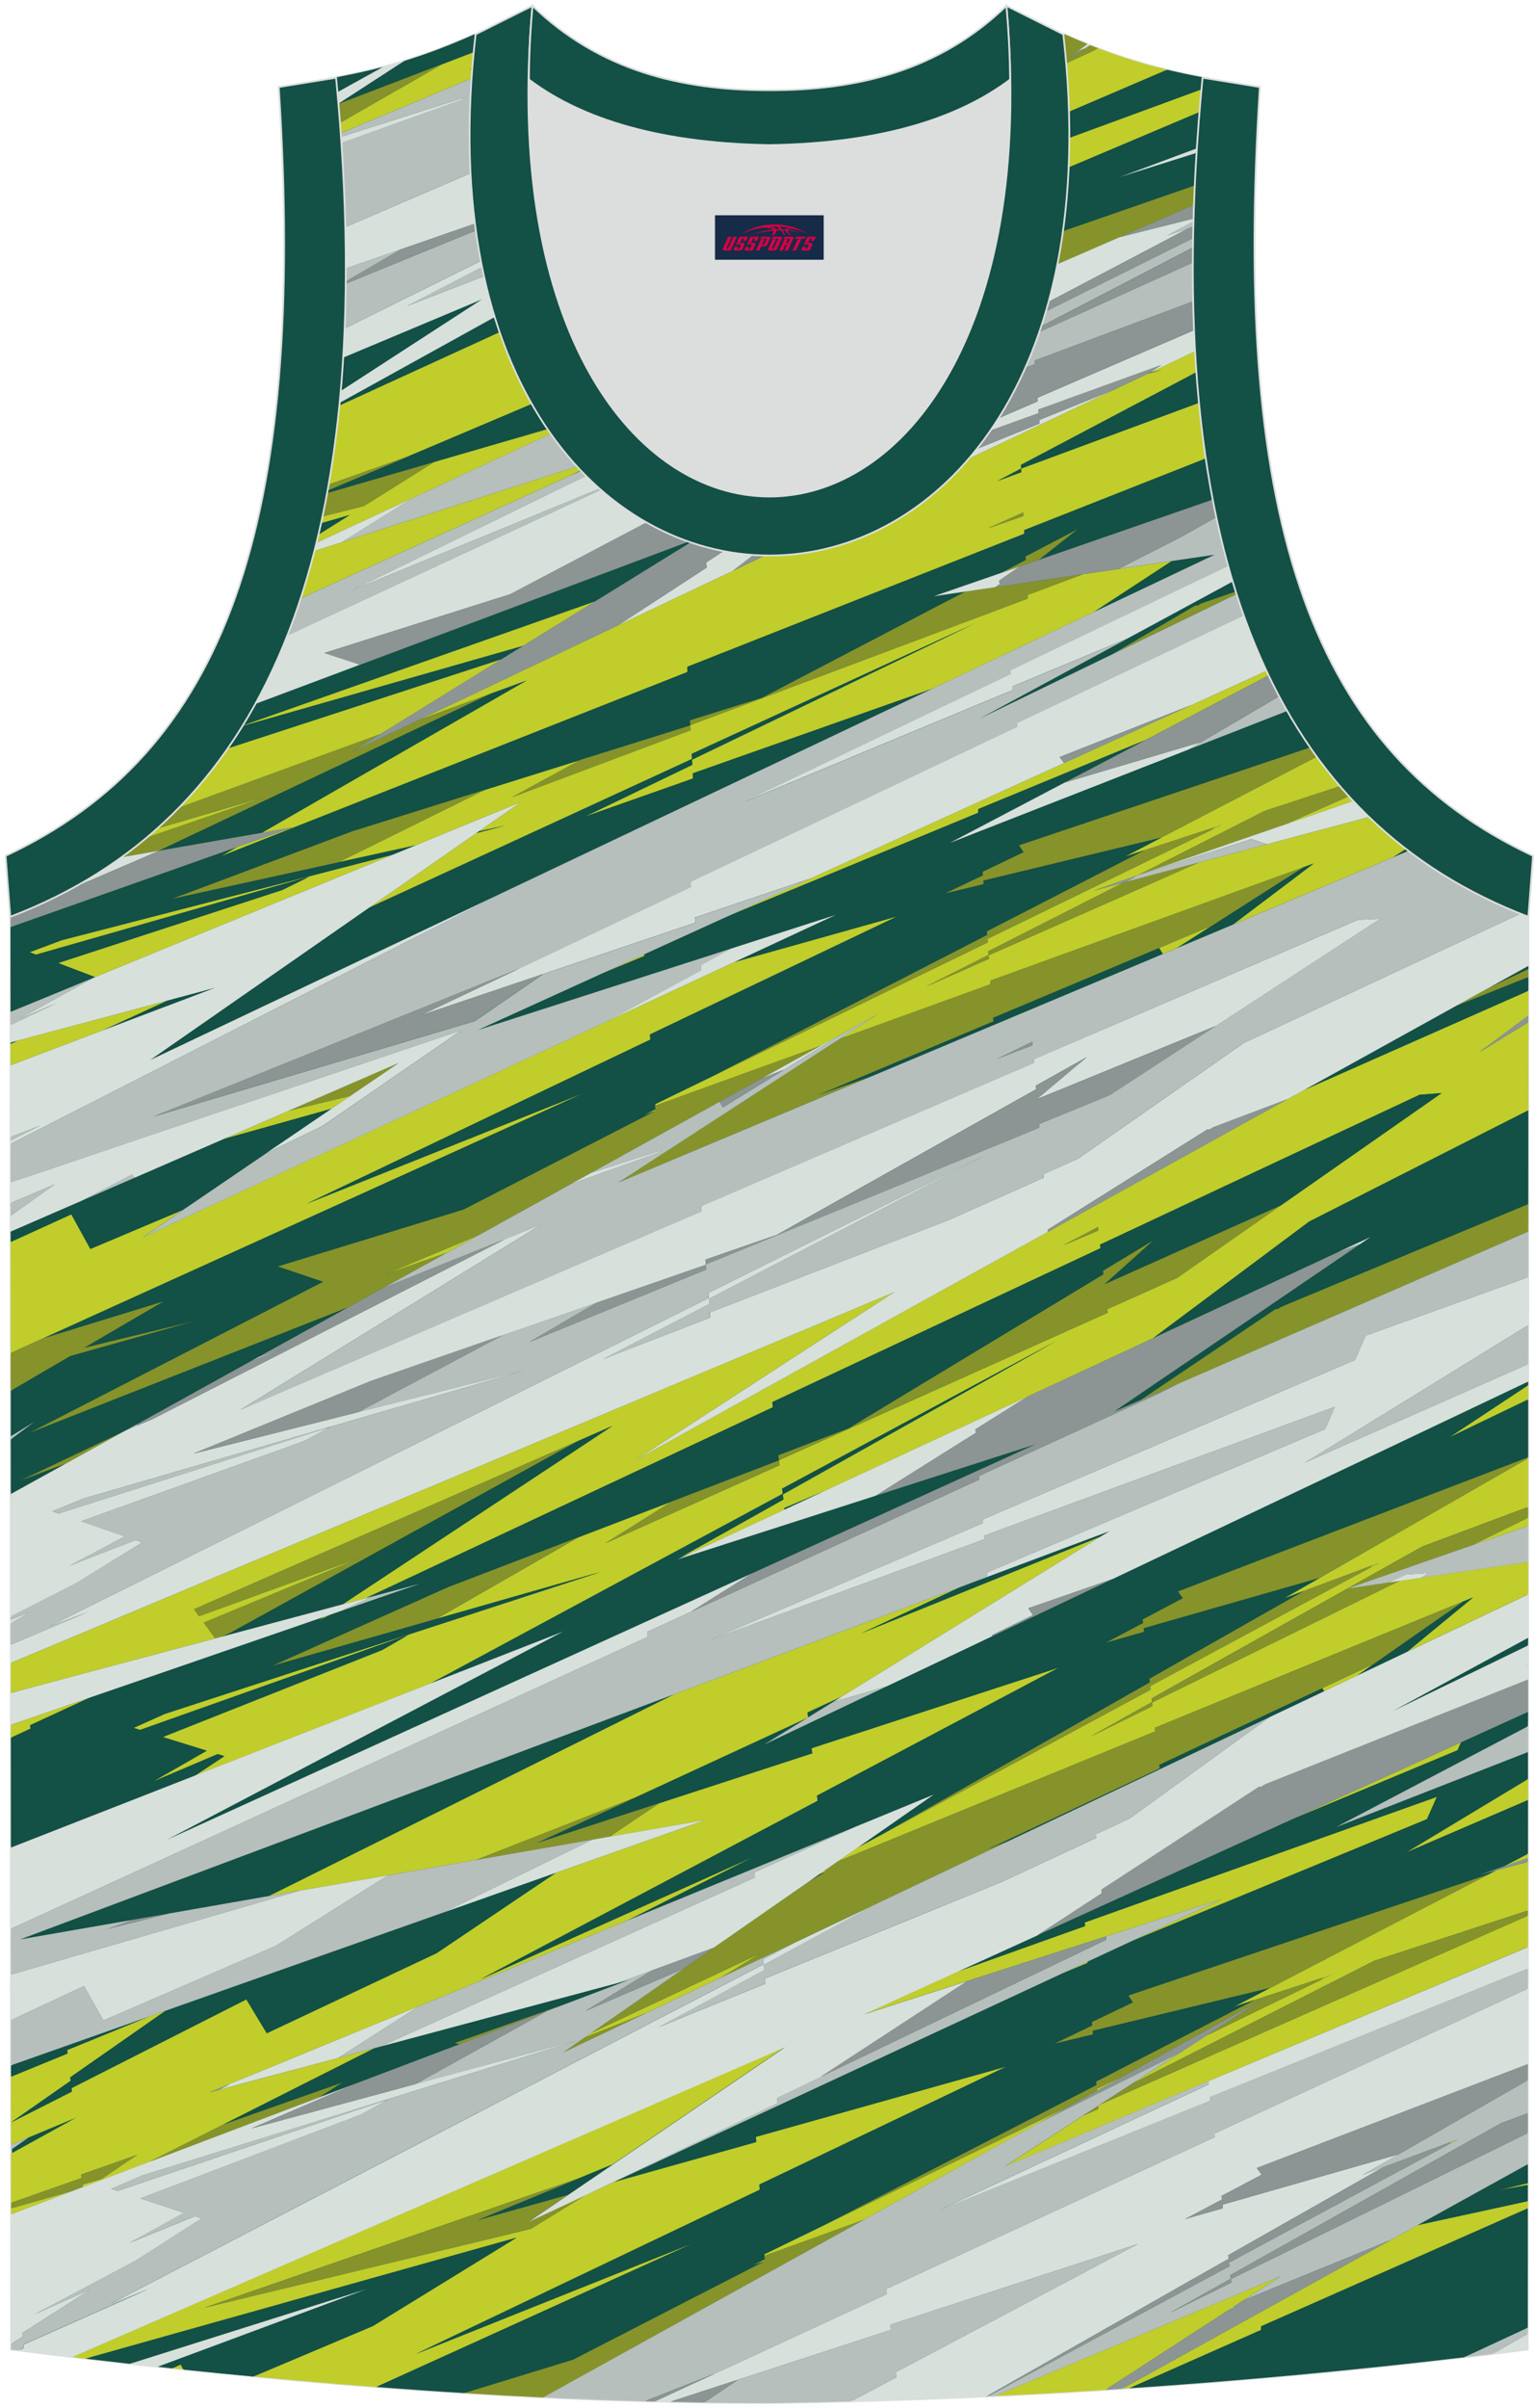
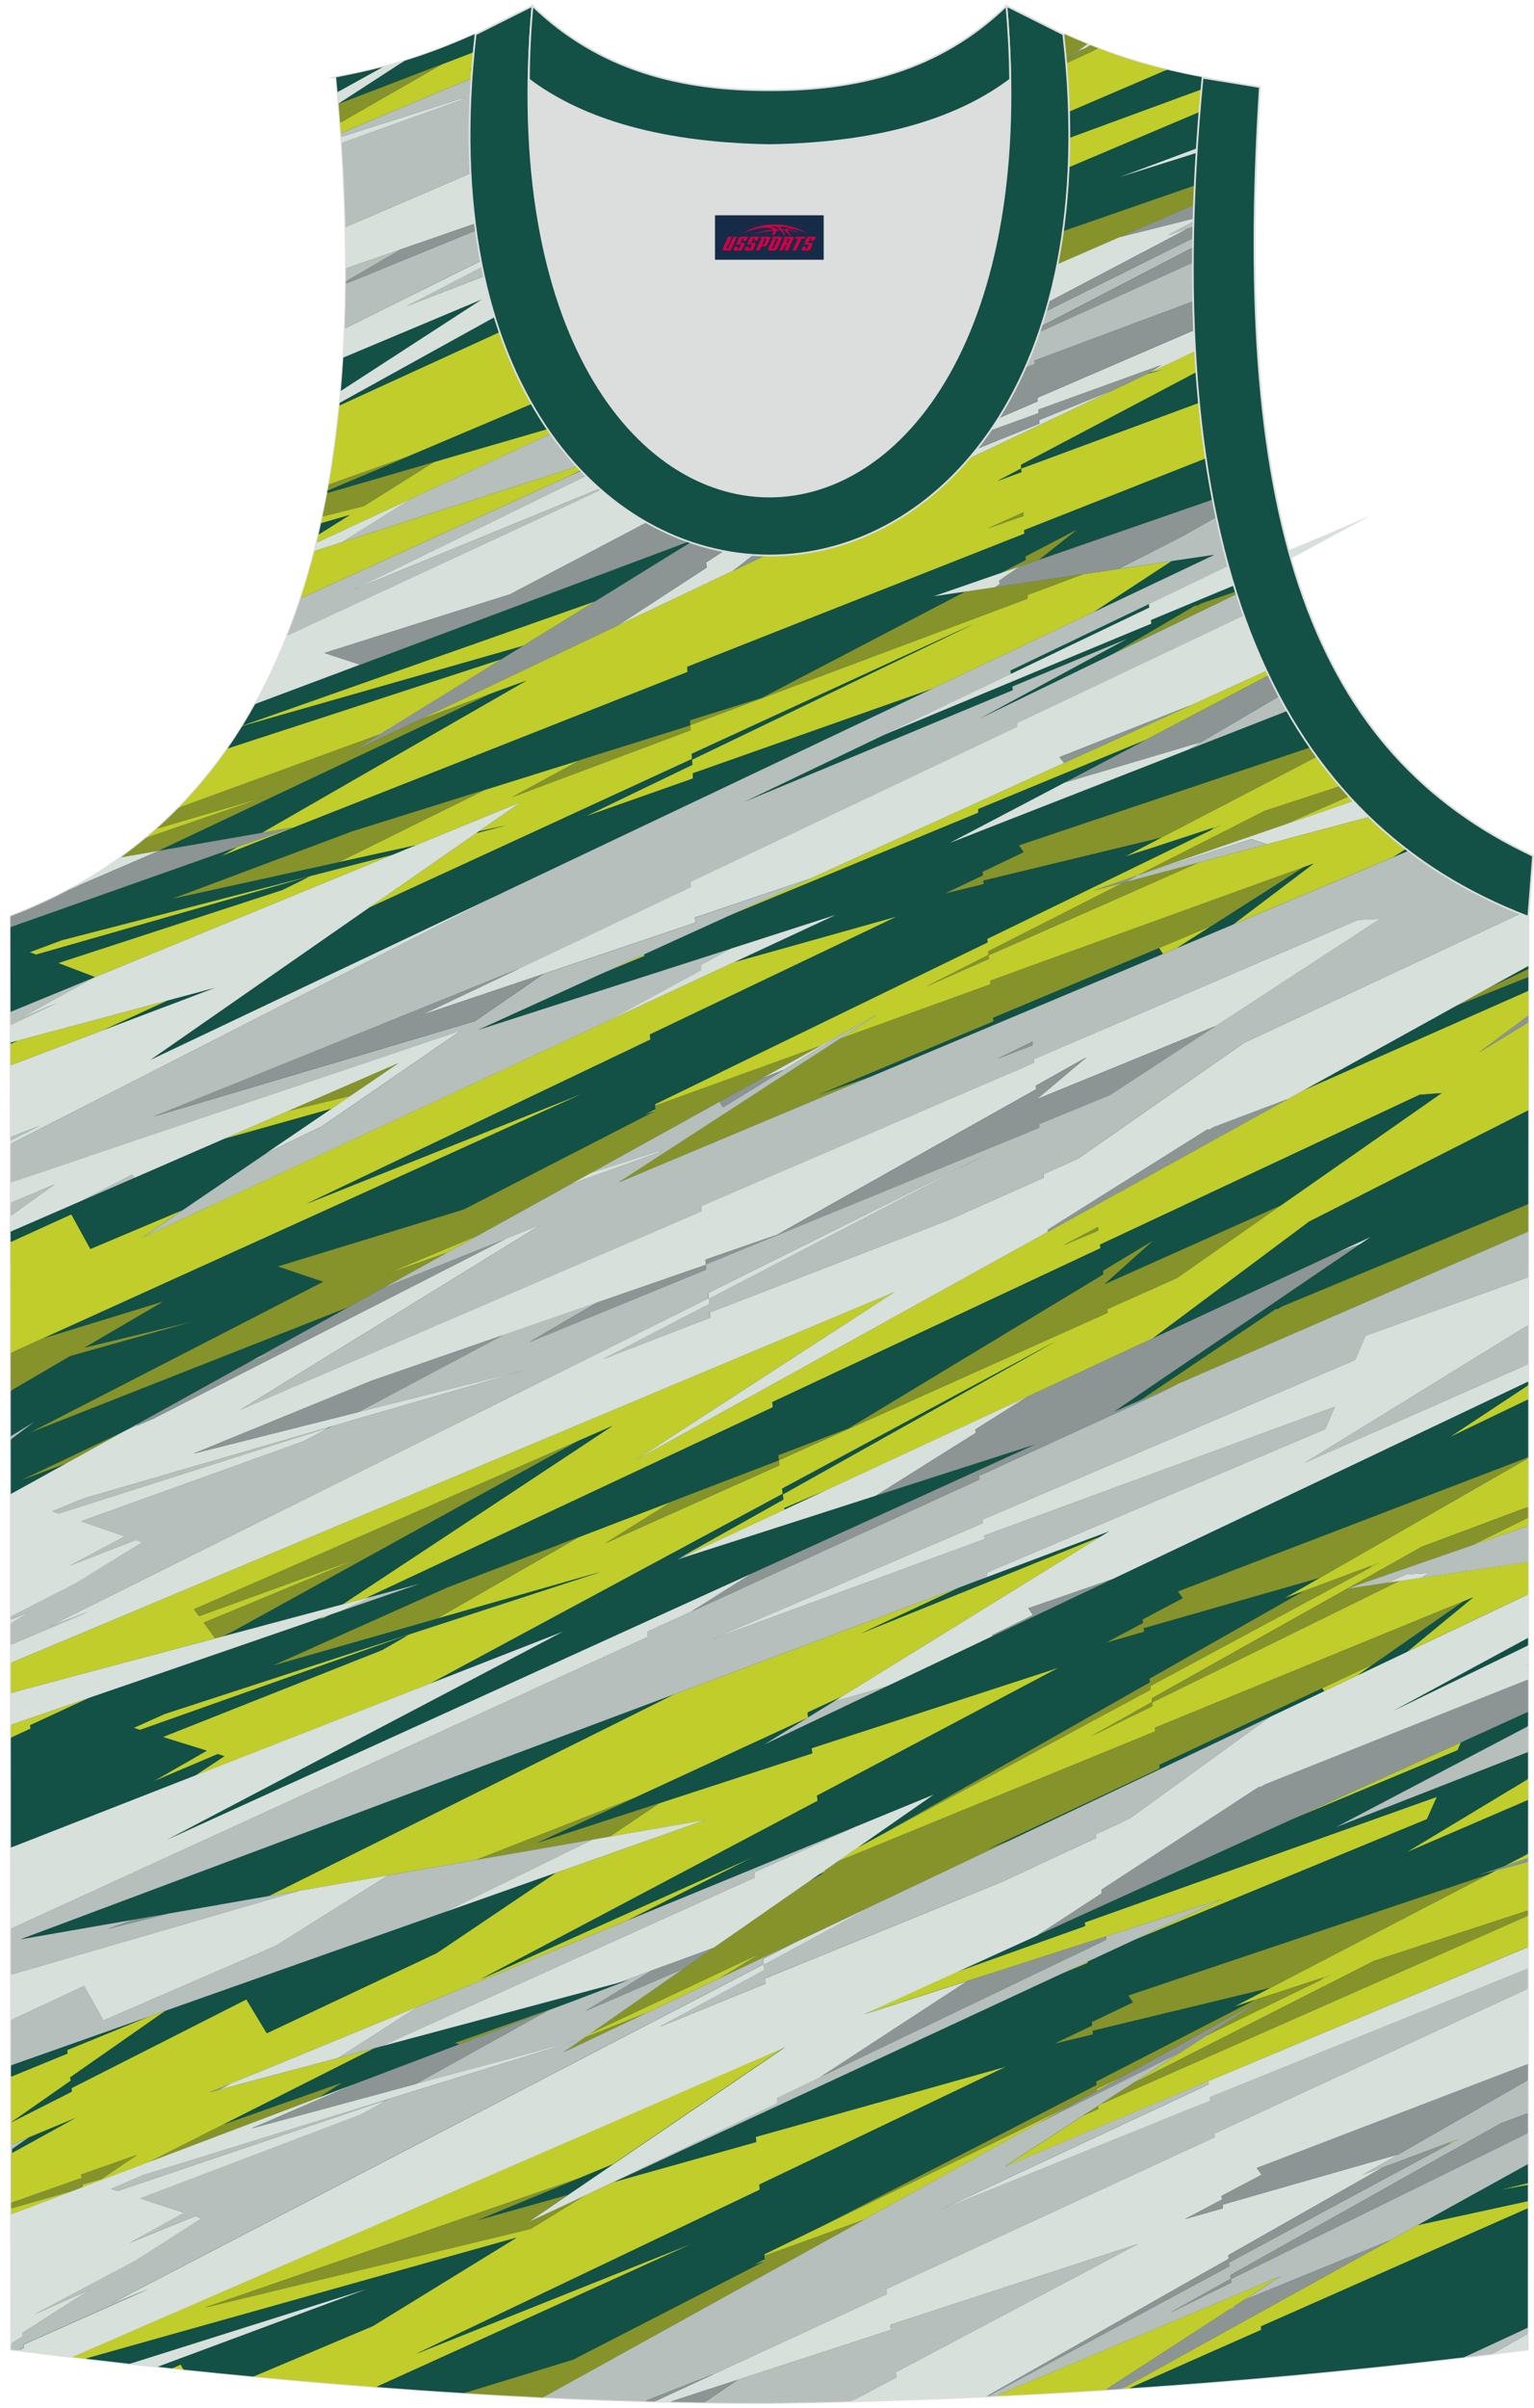
<svg xmlns="http://www.w3.org/2000/svg" version="1.1" id="_x37C_" x="0px" y="0px" width="338.74px" height="531.5px" viewBox="0 0 338.74 531.5" enable-background="new 0 0 338.74 531.5" xml:space="preserve">
  <path fill-rule="evenodd" clip-rule="evenodd" fill="#135045" stroke="#DCDDDD" stroke-width="0.399" stroke-miterlimit="22.837" d="  M169.94,530.45c57.16-0.83,112.88-4.86,167.41-11.81l0.15-316.38c-54.33-20.7-82.34-76.97-71.92-185.19h0.02  c-10.52-1.97-19.52-4.56-30.52-9.5c-8.69,14.65-36.25,24.05-65.17,24.47c-28.92-0.42-56.48-9.81-65.16-24.47  c-11.02,4.94-20.01,7.53-30.53,9.5h0.02C84.67,125.29,56.65,181.55,2.32,202.26l0.14,316.38  C56.56,525.54,115.45,530.45,169.94,530.45L169.94,530.45z" />
  <g>
-     <polygon fill-rule="evenodd" clip-rule="evenodd" fill="#C0CD2B" points="73.17,314.88 72.82,314.98 72.6,315.12 71.8,315.61    72.91,315.02  " />
    <path fill-rule="evenodd" clip-rule="evenodd" fill="#C0CD2B" d="M73.04,393.13l-1.34,0.88L73.04,393.13z" />
    <path fill-rule="evenodd" clip-rule="evenodd" fill="#C0CD2B" d="M81.7,211.73l-1.3,0.94L81.7,211.73z" />
    <polygon fill-rule="evenodd" clip-rule="evenodd" fill="#C0CD2B" points="155.95,124.07 155.96,124.15 156.3,123.92  " />
    <polygon fill-rule="evenodd" clip-rule="evenodd" fill="#C0CD2B" points="151.94,110.06 154.72,109.02 154.7,108.68  " />
    <polygon fill-rule="evenodd" clip-rule="evenodd" fill="#C0CD2B" points="291.47,437.16 293.86,436 292.32,436.5  " />
    <polygon fill-rule="evenodd" clip-rule="evenodd" fill="#C0CD2B" points="166.1,500.1 168.89,499.08 168.86,498.75  " />
    <polygon fill-rule="evenodd" clip-rule="evenodd" fill="#C0CD2B" points="304.58,344.97 303.06,345.54 302.24,346.23  " />
    <polygon fill-rule="evenodd" clip-rule="evenodd" fill="#C0CD2B" points="90.46,360.72 90.11,360.83 89.9,360.97 89.12,361.48    90.21,360.86  " />
    <polygon fill-rule="evenodd" clip-rule="evenodd" fill="#C0CD2B" points="180.82,413.8 182.32,413.18 182.29,412.85 181.83,413.1     " />
    <polygon fill-rule="evenodd" clip-rule="evenodd" fill="#C0CD2B" points="269.72,182.11 268.17,182.62 267.33,183.26  " />
    <polygon fill-rule="evenodd" clip-rule="evenodd" fill="#C0CD2B" points="144.74,245.19 144.72,244.86 141.95,246.2  " />
    <path fill-rule="evenodd" clip-rule="evenodd" fill="#C0CD2B" d="M244.13,527.55l27.07-17.56l1.3-0.85l2.14-1.39l8.21-5.33   l-63.11,26.48C227.9,528.53,236.03,528.07,244.13,527.55z" />
    <polygon fill-rule="evenodd" clip-rule="evenodd" fill="#C0CD2B" points="316.17,490.5 313.07,491.17 309.62,493.08 307.15,494.44    247.74,527.31 249.37,527.21 266.29,519.72 278.45,514.33 278.44,513.55 337.37,487.48 337.38,485.88  " />
    <polygon fill-rule="evenodd" clip-rule="evenodd" fill="#C0CD2B" points="336.67,482.08 330.87,483.48 335.08,482.73    337.38,482.32 337.38,481.91  " />
    <path fill-rule="evenodd" clip-rule="evenodd" fill="#C0CD2B" d="M337.41,411l-7.02,1.87l-1.69,0.88l-48.09,25.01l-0.93,0.48   l-7.21,3.75l4.59-1.5l15.27-5l1.54-0.51l-2.39,1.17l-25.01,12.15l-0.3,0.19l-0.43,0.28l-5.09,3.3l-4.43,2.88l-6.23,4.04   l22.79-11.57l12.06-6.13l18.62-9.45l33.95-11.11L337.41,411L337.41,411z M337.4,422.87v6.92l-64.25,26.97l-6.32,2.65L238.5,471.3   l-16.72,7.01l17.41-11.3l3.31-1.45l-0.02-0.3l-0.03-0.36l0.67-0.44l0.57-0.25l3.24-1.42L273.65,451L337.4,422.87z" />
    <polygon fill-rule="evenodd" clip-rule="evenodd" fill="#C0CD2B" points="242.22,461.54 244.72,460.15 248.7,457.95 242.19,461.12     " />
    <polygon fill-rule="evenodd" clip-rule="evenodd" fill="#C0CD2B" points="168.78,497.62 168.81,497.95 168.98,497.89 190.79,490    229.22,468.73 236.53,464.69 182.05,491.16  " />
    <polygon fill-rule="evenodd" clip-rule="evenodd" fill="#C0CD2B" points="321.86,386.36 322.63,384.61 301.13,394.4 284.98,401.75     " />
    <polygon fill-rule="evenodd" clip-rule="evenodd" fill="#C0CD2B" points="240.17,433.01 234.31,435.74 240.19,433.31  " />
    <polygon fill-rule="evenodd" clip-rule="evenodd" fill="#C0CD2B" points="244.21,427.45 269.84,419.21 249.9,428.49 315.1,401.57    317.29,396.64 239.54,424.37 239.6,425.17 238.66,425.51 234.89,426.85 218.03,432.87 211.5,435.19 190.75,444.63 213.55,437.31     " />
    <path fill-rule="evenodd" clip-rule="evenodd" fill="#C0CD2B" d="M79.45,492.68L15.89,520.3l3,0.36l3.59-1.01l10.42-2.93l3.59-1.01   l15.96-4.48l28.3-7.94l33.31-9.35L82.3,513.47l-26.38,11.13c9.01,0.85,18.06,1.63,27.13,2.32l52.61-23.87l17.6-7.98l-16.69,6.66   l-44.73,17.88l48.36-23.09l27.55-13.15l-0.08-1.14l53.22-25.41l1.38-0.66l-1.81,0.51l-18.73,5.26l-34.83,9.77l0.08,1.14   l-31.43,8.82l-6.21,2.89l-12.14,7.46l-24.92,6.02l-11.49,2.77l-3.54,0.86l-18.45,4.45l-13.63,3.29l16.72-5.78l27.73-9.58   l25.39-8.78l12.75-4.4l7.53-3.11l38.02-25.88L79.45,492.68L79.45,492.68z M40.51,523.06l-2.5-0.26l1.88-0.86L40.51,523.06z" />
    <polygon fill-rule="evenodd" clip-rule="evenodd" fill="#C0CD2B" points="337.42,392.71 312.32,407.85 310.44,408.98    312.14,408.24 337.42,397.38  " />
    <polygon fill-rule="evenodd" clip-rule="evenodd" fill="#C0CD2B" points="332.05,412.01 337.41,410.17 337.41,409.22  " />
    <polygon fill-rule="evenodd" clip-rule="evenodd" fill="#C0CD2B" points="129.04,449.81 142.76,444.34 159.13,436.57 168,431.16    130.57,448.75  " />
    <polygon fill-rule="evenodd" clip-rule="evenodd" fill="#C0CD2B" points="303.36,367.3 291.96,372.66 292.41,373.33 299.68,369.88     " />
    <path fill-rule="evenodd" clip-rule="evenodd" fill="#C0CD2B" d="M337.45,321.89l-46.01,26.41l-0.91,0.52l-7.05,4.04l4.53-1.69   l15.05-5.63l1.52-0.57l-2.34,1.26L254,372.19l0.09,0.79l-2.96,1.59l-55.98,30.14l-5.69,3.07l-4.51,3.14l43.17-17.68l27.01-11.06   l-0.09-0.79l8.83-3.62l2.03-0.83l2.88-1.18l19.77-8.1l34.51-14.13l2.24-0.92l-12.37,10.18l-2.24,1.84l26.76-12.7v-7.17l-23.58,3.49   l-4.85,0.72l-23.97,11.78l-26.22,12.89l-3.18,1.56l-1.24,0.61l0.06,0.49l0.03,0.3l-13.59,6.68l13.49-7.57l-0.02-0.14l-0.07-0.65   l0.15-0.09l29.58-16.59l11.79-6.61l1.72-0.97l-0.17,0.02l0.32-0.11l16.33-9.16l23.41-8.75L337.45,321.89L337.45,321.89z    M337.45,335.01v1.83l-12.57,4.35L337.45,335.01z" />
    <polygon fill-rule="evenodd" clip-rule="evenodd" fill="#C0CD2B" points="70.25,357.72 73.24,356.32 71.42,356.95  " />
    <polygon fill-rule="evenodd" clip-rule="evenodd" fill="#C0CD2B" points="2.4,383.6 6.74,381.59 6.66,380.83 19.91,374.7    2.4,380.74  " />
    <path fill-rule="evenodd" clip-rule="evenodd" fill="#C0CD2B" d="M232.11,368.67l-18.5,6.03l-34.39,11.21l0.13,1.14l-33.79,11.01   l-10.98,7.39l21.17-3.69l-33,11.65l-26.33,17.73l-37.51,17.68l-4.51-7.47l-38.62,19.59l0.09,0.76l-13.43,6.81l13.16-9.19   l-0.09-0.76l21.07-14.72l-3.67,1.29l-18.09,7.41l0.09,0.76l-12.48,5.11l0.01,15.03l3.89-1.62l10.5-4.37l-14.39,7.94v10.88   l15.59-5.49l-0.09-0.76l12.35-4.35l-7.88,5.33l-4.21,1.21l0.07,0.6l3.35-1.27l11.3-4.28L49.26,469l12.95-6.53l1.43-0.73l19.11-9.63   l-8.08,2.16l-20.87,5.59l-5.41,1.44l-2.11,0.57l4.6-1.89l7.02-2.89l34.51-14.19l46.17-18.98l10.73-5.41l17.25-8.71l-16.4,7.35   l-43.97,19.71l47.37-25.07l26.99-14.28l-0.13-1.14l52.13-27.59l1.35-0.72L232.11,368.67L232.11,368.67z M2.45,488.79v-1.31   l14.08-4.02L2.45,488.79z" />
    <polygon fill-rule="evenodd" clip-rule="evenodd" fill="#C0CD2B" points="227.52,348.78 243.14,339.13 228.69,344.98    213.31,351.19 190.25,360.51 212.1,350.32 148.78,374.04 145.96,375.44 134.5,381.15 106.69,394.99 106.07,395.29 59.34,418.54    66.15,417.36 85.71,413.95 105.15,410.56 127.95,401.62 140.51,396.69 162.13,386.7 163.03,386.28 178.16,379.29 178.45,379.11    178.37,378.45 178.32,378.02 185.81,374.56  " />
    <polygon fill-rule="evenodd" clip-rule="evenodd" fill="#C0CD2B" points="337.45,305.77 321.86,316.08 320.03,317.29 321.7,316.49    337.45,308.92  " />
    <polygon fill-rule="evenodd" clip-rule="evenodd" fill="#C0CD2B" points="29.5,381.42 30.92,381.87 89.9,360.97 90.11,360.83    36.4,378.33  " />
    <path fill-rule="evenodd" clip-rule="evenodd" fill="#C0CD2B" d="M337.49,225.65l-6.06,3.71l-4.89,2.99l3.82-2.84l7.13-5.31v-5.49   l-27.2,12.03l-22.27,9.85l-3.68,2.03l-12.3,6.8l-40.64,22.49l-7.04,3.89l-13.99,7.74l-69.99,38.73l11.54-7.48l34.28-22.24   l11.39-7.39l-91.39,38.35l-16.49,6.91L2.39,367.08v6.63l4.85-1.29l30.06-8.03l10.23-2.73L45,358.19l34.65-14.38l-35.69,12.95   l-1.12-1.52l84.62-37.07l7.78-3.41l-33.39,22.07l-26.22,17.33l5.12-1.36l74.02-34.71l3.96-1.85l11.93-5.6l-0.13-1.14l38.49-18.04   l4.03-1.89l29.94-14.04l-0.02-0.18l-0.07-0.61l5.56-2.6l16.85-7.9l23.26-10.91l24.9-11.67l4.87-0.38l-35.5,24.8l-22.92,16.02   l-15.4,6.89l0.09,0.79l-13.57,6.08L172,322.32l0.01,0.07l0.12,1.06l-33.05,14.79l-5.4,2.42l14.66-9.2l-20.62,7.9l-15.99,9.17   l-15.39,8.84l4.33-1.24l15.36-4.39l16.65-4.75l-19.21,6.26l-7.58,2.47l-8.77,2.86l-4.7,1.53l-1.93,0.63l-0.25,0.14l-1.1,0.63   l-4.76,2.74l-48.44,19.2l9.72,3.02l-11.94,6.85l14.36-6.1l1.46,0.46l-6.51,4.3l2.57-1.01l49.52-19.37l2.04-1.11l36.26-19.51   l39.42-21.23l-0.13-1.14l54.62-29.41l5.79-3.12l-6.18,3.47l-54.08,30.33l0.13,1.14l-23.03,12.92l3.11-1.31l20.18-9.38l-0.04-0.35   l9.11-3.87l44.66-20.77l27.64-12.86l34.47-25.74l48.4-24.56L337.49,225.65L337.49,225.65z M242.46,270.85l0.09,0.79l-7.74,3.25   L242.46,270.85z" />
    <polygon fill-rule="evenodd" clip-rule="evenodd" fill="#C0CD2B" points="105.66,272.66 85.05,281.32 98.64,276.54  " />
    <polygon fill-rule="evenodd" clip-rule="evenodd" fill="#C0CD2B" points="259.9,209.27 267.57,204.37 255.95,209.25 256.78,210.58     " />
    <path fill-rule="evenodd" clip-rule="evenodd" fill="#C0CD2B" d="M290.84,167l-34.39,17.88l-0.93,0.49l-7.21,3.76l4.59-1.5l15.27-5   l1.54-0.51l-2.39,1.17l-49.28,23.96l0.06,0.79l-3.02,1.46l-57.18,27.79l-13.27,6.45l0.02,0.34l0.17-0.06l36.5-13.21l4.61-2.55   l7.77-4.3l-8.27,5.36l5.88-2.12l27.44-9.93l-0.06-0.79l8.97-3.25l2.06-0.75l2.92-1.06l20.09-7.27l35.06-12.69l2.27-0.83   l-12.78,9.66l-5.02,3.8l26.97-11.32l7.54-3.17l0.82-0.35l2.96-1.89c-2.84-2.18-5.56-4.53-8.16-7.03l-22.65,6.05l-14.12,3.77   l-0.93,0.25l-15.17,6.71l-26.73,11.79l-3.24,1.42l-1.26,0.56l0.04,0.49l0.02,0.3l-13.86,6.12l13.79-7l-0.01-0.14l-0.05-0.66   l0.16-0.08l29.67-15.06l-6.7,1.79l9.62-3.32l0.27-0.09l9.43-4.79l18.62-9.45l16.68-5.46C294.2,171.43,292.48,169.26,290.84,167   L290.84,167z M297.95,175.73c0.32,0.36,0.65,0.7,0.98,1.05l-15.35,5.29L297.95,175.73z" />
    <polygon fill-rule="evenodd" clip-rule="evenodd" fill="#C0CD2B" points="142.28,211.04 142.25,210.65 132.82,214.94  " />
    <path fill-rule="evenodd" clip-rule="evenodd" fill="#C0CD2B" d="M215.98,178.62l2.9-1.2l34.09-14.07l27.22-14.3   c-0.16-0.33-0.32-0.65-0.48-0.99l-16.64,7.57l-28.12,12.8l-56,25.49l-18.58,8.46l55.66-22.98L215.98,178.62z" />
    <polygon fill-rule="evenodd" clip-rule="evenodd" fill="#C0CD2B" points="49.42,251.42 56.6,249.41 73.2,244.75 77.37,241.91    68.15,244.14 63.72,245.2  " />
    <polygon fill-rule="evenodd" clip-rule="evenodd" fill="#C0CD2B" points="196.32,202.78 177.59,208.04 162.2,212.35 134.06,225.44    50.43,264.33 43.79,267.43 31.47,273.16 40.4,267.07 19.95,275.7 15.75,268.05 2.35,274.16 2.36,298.68 9.47,295.45 22.68,289.46    24.14,288.8 111.53,249.16 129.13,241.18 112.45,247.84 67.7,265.72 116.06,242.63 143.6,229.48 143.52,228.34 196.75,202.94    198.13,202.27  " />
    <path fill-rule="evenodd" clip-rule="evenodd" fill="#C0CD2B" d="M109.08,13.02l-0.07,0.03l-5.41,2.42l4.87-3.06   c-0.56-0.59-1.09-1.19-1.58-1.79l-9.25,3.55l-15.99,9.17L75.1,27.1c0.06,0.78,0.11,1.53,0.16,2.3l35.42-14.86   C110.13,14.04,109.59,13.53,109.08,13.02z" />
    <path fill-rule="evenodd" clip-rule="evenodd" fill="#C0CD2B" d="M113.82,107.35l-38.27,12.3l-6.11,1.96   c-0.93,3.62-1.94,7.1-3.05,10.48l59.33-27.01l5.08-2.48l-0.06-0.7L113.82,107.35z" />
    <path fill-rule="evenodd" clip-rule="evenodd" fill="#C0CD2B" d="M242.47,10.65l-1.72,0.88l-39.77,18.22l0.06,0.79l-10.16,4.65   l-53.52,24.54l-9.68,4.43l0.04,0.51l0.05,0.63l-6.75,3.1L96.95,79.42l-11.64,5.33l-10.34,4.74c-0.61,6.08-1.39,11.9-2.37,17.47   l5.52-1.96l12.71-4.52l21.94-9.29l0.91-0.39l15.65-6.63l-0.06-0.7l-0.04-0.44l73.57-31.17l-0.06-0.79l2.88-1.23l59.31-25.13   c0.14-1.66,0.28-3.35,0.44-5.03l-63.3,23.24l0.06,0.79l-0.95,0.35l-3.76,1.37l-16.81,6.18l-15.57,5.72l-23.34,8.57l30.47-13.05   l23.55-10.08l3.54-1.51l2.57-1.11l-0.07-0.79l17.92-7.67l38.07-16.31C252.65,14.18,247.72,12.67,242.47,10.65L242.47,10.65z    M70.9,115.51c0.11-0.51,0.22-1.01,0.33-1.51l9.12-2.29l15.48-9.71l33.02-9.59l-38.13,17.73l-20.82,9.68   c0.15-0.61,0.3-1.21,0.44-1.81l6.87-4.31L70.9,115.51z" />
    <polygon fill-rule="evenodd" clip-rule="evenodd" fill="#C0CD2B" points="185.07,74.89 183.27,75.41 177.49,77.09 169.66,82.42    183.7,75.56  " />
    <polygon fill-rule="evenodd" clip-rule="evenodd" fill="#C0CD2B" points="129.94,91.89 135.51,89.3 129.86,90.94  " />
    <polygon fill-rule="evenodd" clip-rule="evenodd" fill="#C0CD2B" points="115.51,142.57 120.08,139.75 131.51,132.69 53.58,160.14    53.5,160.28  " />
    <path fill-rule="evenodd" clip-rule="evenodd" fill="#C0CD2B" d="M32.26,184.95l26.68-9.17l-24.34,7.15   C33.82,183.61,33.04,184.29,32.26,184.95L32.26,184.95z M39.41,178.34c3.91-3.98,7.54-8.37,10.87-13.14l60.54-19.72l-26.8,16.56   L39.41,178.34z" />
    <polygon fill-rule="evenodd" clip-rule="evenodd" fill="#C0CD2B" points="6.53,210.19 7.94,210.73 68.1,193.54 68.33,193.41    13.62,207.54  " />
    <path fill-rule="evenodd" clip-rule="evenodd" fill="#C0CD2B" d="M264.8,88.89l-0.14,0.05l-39.17,14.48l0.04,0.8l-5.25,1.94   l5.21-2.75l-0.04-0.8l25.49-13.46l3-1.58l10.31-5.44c-0.11-1.53-0.21-3.08-0.3-4.64L254,82.22l2.61-0.58l-3.08,0.8l-7.76,3.69   l-70.28,33.38l-1.39,0.66l-12.22,5.81l-3.53,1.67l-8.88,4.21l-12.97,6.16l-32.67,15.52l-3.86,1.83l-7.47,3.55l15.76-5.76l7.97-2.92   l-34.71,19.95L57.8,183.84l6.78-1.19l-12.26,4.33l-3.64,2.09l86.82-34.28l4.06-1.6l12.25-4.84l-0.06-1.14l39.54-15.61l4.14-1.63   l30.76-12.14l-0.01-0.18l-0.03-0.61l5.71-2.25l17.31-6.83l17.1-6.75C265.71,97.21,265.2,93.11,264.8,88.89L264.8,88.89z    M267.81,110.12l-0.67,0.41l0.7-0.24L267.81,110.12L267.81,110.12z M225.98,113.1l0.04,0.79l-7.92,2.76L225.98,113.1z" />
    <polygon fill-rule="evenodd" clip-rule="evenodd" fill="#C0CD2B" points="2.33,235.17 22.77,227.42 35.91,221.38 37.1,220.83    3.84,229.72 2.33,230.44  " />
    <polygon fill-rule="evenodd" clip-rule="evenodd" fill="#C0CD2B" points="84.36,189.27 75.44,191.58 70.65,192.82 68.67,193.33    68.42,193.45 67.29,194.01 62.36,196.44 12.82,212.58 20.99,215.7 86.85,188.63  " />
    <polygon fill-rule="evenodd" clip-rule="evenodd" fill="#C0CD2B" points="205.79,152.07 241.53,135.12 258.77,123.84    247.01,125.59 239.17,126.74 226.91,131.34 226.95,132.13 213.03,137.35 152.43,160.06 152.43,160.14 152.49,161.2 118.58,173.91    113.04,175.99 128.24,167.71 107.18,174.31 90.65,182.48 74.73,190.34 79.13,189.37 91.86,186.57 115.03,177.05 110.74,180.04    105.71,183.53 111.65,182.23 105.19,183.89 81.47,200.39 112.15,186.27 152.81,167.54 152.76,166.4 209.09,140.46 215.07,137.71    208.68,140.79 152.82,167.69 152.88,168.83 129.08,180.3 153.03,171.85 152.98,170.71 185.21,159.34  " />
    <polygon fill-rule="evenodd" clip-rule="evenodd" fill="#C0CD2B" points="68.67,193.33 68.33,193.41 68.1,193.54 67.29,194.01    68.42,193.45  " />
    <path fill-rule="evenodd" clip-rule="evenodd" fill="#135045" d="M337.38,477.73l-24.31,13.45l3.1-0.68l21.2-4.61v-3.57l-2.28,0.41   l-4.21,0.76l5.8-1.4l0.71-0.17L337.38,477.73L337.38,477.73z M337.37,487.48l-0.01,26.35l-14.06,6.53   c-24.4,2.88-49.04,5.17-73.94,6.84l16.93-7.49l12.16-5.38l-0.01-0.8L337.37,487.48z" />
    <path fill-rule="evenodd" clip-rule="evenodd" fill="#135045" d="M80.74,503.3l-28.3,7.94l-15.96,4.48l-3.59,1.01l-10.42,2.93   l-3.59,1.01c3.26,0.38,6.52,0.76,9.81,1.13l52.25-16.48l-46.14,17.14c1.08,0.12,2.14,0.23,3.22,0.35l1.88-0.86l0.62,1.13   c5.12,0.54,10.26,1.05,15.42,1.53l26.38-11.13l31.75-19.52L80.74,503.3z" />
    <polygon fill-rule="evenodd" clip-rule="evenodd" fill="#135045" points="125.41,484.51 135.32,477.77 127.79,480.87    105.34,490.14 116.36,487.05  " />
    <path fill-rule="evenodd" clip-rule="evenodd" fill="#135045" d="M337.43,377.88l-14.79,6.73l-0.78,1.74l-36.87,15.39L229,427.23   l-17.49,7.96l6.52-2.33l16.86-6.02l3.77-1.34l0.95-0.34l-0.06-0.79l77.75-27.73l-2.19,4.93l-65.2,26.92l-9.73,4.52l0.02,0.3   l-5.88,2.43l-98.75,45.92l31.43-8.82l-0.08-1.14l34.83-9.77l18.73-5.26l1.81-0.51l-1.38,0.66l-53.22,25.41l0.08,1.14l-27.55,13.15   l-48.36,23.09l44.75-17.88l16.69-6.66l-17.6,7.98l-52.61,23.87c6.46,0.49,12.94,0.94,19.4,1.33l19.97-6.12l4.12-1.27l42.32-21.76   v-0.02l-2.79,1.01l2.77-1.34l-0.06-0.78l0.17-0.09l-0.17,0.06l-0.02-0.34l13.27-6.46l55.34-28.45l4.74-2.44l-0.06-0.79l34.96-17.98   l-4.59,1.5l7.21-3.76l0.93-0.48l-39.32,9.49l0.06,0.79l-8.44,2.04l8.3-3.96l-0.06-0.79l9.06-4.33l-1.02-1.52l79.51-26.74l1.69-0.88   l-3.75,1l5.41-1.86l5.36-2.79l0.01-11.85l-25.27,10.88l-1.7,0.73l1.87-1.14l25.09-15.13v-5.97l-42.42,16.59l42.42-22.28   L337.43,377.88z" />
    <polygon fill-rule="evenodd" clip-rule="evenodd" fill="#135045" points="182.3,329.02 173.19,332.9 173.23,333.24  " />
    <polygon fill-rule="evenodd" clip-rule="evenodd" fill="#135045" points="289.08,269.66 254.61,295.4 258.59,293.55 294.8,276.71    302.63,273.07 300.38,274.6 272.19,293.79 255.22,305.33 246.03,311.6 251.87,309.06 281.67,288.99 281.67,288.99 282.17,288.98    282.93,288.47 337.47,265.81 337.48,245.1  " />
    <polygon fill-rule="evenodd" clip-rule="evenodd" fill="#135045" points="205,326.43 193.38,330.17 150.97,343.8 149.53,344.26    153.05,342.63 149.94,343.94 172.97,331.02 172.85,329.9 226.92,299.55 233.1,296.09 227.32,299.21 172.7,328.61 172.83,329.75    133.4,350.97 97.15,370.49 95.1,371.59 124.36,360.15 122.85,360.94 107.26,369.14 56.29,395.91 36.82,406.14 86.22,383.66    90.74,381.6 166.09,347.3 228.62,318.84  " />
    <polygon fill-rule="evenodd" clip-rule="evenodd" fill="#135045" points="15.87,461.71 15.78,460.95 54.4,441.36 58.91,448.83    96.43,431.14 122.76,413.4 101.9,420.78 97.87,422.19 57.31,436.52 40.05,442.62 36.58,443.85 15.51,458.57 15.6,459.33    2.44,468.52  " />
    <polygon fill-rule="evenodd" clip-rule="evenodd" fill="#135045" points="178.45,379.11 184.01,375.67 185.81,374.56    178.32,378.02 178.37,378.45  " />
    <polygon fill-rule="evenodd" clip-rule="evenodd" fill="#135045" points="228.69,344.98 243.14,339.13 244.99,338 214.16,349.54    212.1,350.32 190.25,360.51 213.31,351.19  " />
    <polygon fill-rule="evenodd" clip-rule="evenodd" fill="#135045" points="321.7,316.49 320.03,317.29 321.86,316.08 337.45,305.77    337.45,304.97 290.67,327.2 286.24,329.3 245.71,348.55 219.1,361.19 210.45,365.3 195.87,372.22 168.71,385.12 178.16,379.29    163.03,386.28 162.13,386.7 140.51,396.69 118.47,406.87 129.35,403.32 145.57,398.04 179.35,387.03 179.23,385.9 213.61,374.69    232.11,368.67 233.9,368.08 232.54,368.8 180.41,396.39 180.54,397.53 153.57,411.81 106.2,436.87 150.17,417.16 166.57,409.81    149.31,418.51 138.58,423.92 188.82,403.28 206.2,396.14 189.47,407.79 195.16,404.72 249.27,374 253.91,371.37 253.82,370.58    288.01,351.16 283.48,352.86 290.53,348.81 291.43,348.29 252.54,359.41 252.63,360.2 244.29,362.58 252.41,358.28 252.32,357.49    261.2,352.79 260.12,351.31 337.45,321.69 337.45,308.92  " />
    <polygon fill-rule="evenodd" clip-rule="evenodd" fill="#135045" points="328.86,217.99 337.49,213.93 337.49,213.21  " />
    <polygon fill-rule="evenodd" clip-rule="evenodd" fill="#135045" points="321.61,222 305.26,231.05 300.58,233.64 288.02,240.59    310.29,230.73 337.49,218.7 337.49,215.67  " />
    <polygon fill-rule="evenodd" clip-rule="evenodd" fill="#135045" points="178.74,415.25 182.33,413.2 182.32,413.18 180.82,413.8     " />
    <polygon fill-rule="evenodd" clip-rule="evenodd" fill="#135045" points="136.28,437.77 84,451.77 82.75,452.1 63.63,461.74    62.21,462.46 49.26,469 55.82,466.69 57.09,466.24 75.49,459.75 70.38,463.03 78.56,459.93 101.44,451.26 100.44,450.97    125.16,442.26 138.7,437.12  " />
    <polygon fill-rule="evenodd" clip-rule="evenodd" fill="#135045" points="181.83,413.1 182.3,412.85 182.29,412.78  " />
    <polygon fill-rule="evenodd" clip-rule="evenodd" fill="#135045" points="48.92,361.3 75.63,354.16 101.85,336.84 135.24,314.77    127.46,318.17 51,360.34  " />
    <polygon fill-rule="evenodd" clip-rule="evenodd" fill="#135045" points="313.49,241.67 288.57,253.34 265.31,264.25    248.46,272.15 242.91,274.75 242.98,275.36 243,275.55 213.05,289.58 209.01,291.48 170.53,309.52 170.66,310.65 158.73,316.24    154.76,318.1 80.75,352.8 82.37,352.37 89.48,350.47 92.73,349.6 88.37,351.1 75.27,355.62 73.24,356.32 70.25,357.72    71.42,356.95 29.11,371.54 19.91,374.7 6.66,380.83 6.74,381.59 2.4,383.6 2.41,407.84 43.02,391.96 49.53,387.65 48.06,387.2    33.7,393.29 45.63,386.44 35.91,383.42 84.35,364.22 89.12,361.48 89.9,360.97 30.92,381.87 29.5,381.42 36.4,378.33 90.11,360.83    90.46,360.72 92.4,360.08 97.1,358.56 105.87,355.7 113.45,353.23 132.66,346.97 116.02,351.72 100.65,356.12 96.33,357.35    94.65,357.83 60.26,367.66 98.92,350.37 115.61,343.97 121.77,341.62 127.71,339.34 148.32,331.44 155.09,328.85 171.99,322.38    171.98,322.31 171.87,321.25 187.43,315.28 223.71,293.37 243.66,281.32 243.57,280.53 254.59,273.87 243.9,283.47 243.91,283.51    282.86,266.08 318.35,241.29  " />
    <polygon fill-rule="evenodd" clip-rule="evenodd" fill="#135045" points="30.69,445.93 2.43,455.91 2.43,458.42 14.91,453.31    14.82,452.54 32.91,445.14  " />
    <polygon fill-rule="evenodd" clip-rule="evenodd" fill="#135045" points="37.45,422.37 59.34,418.54 106.07,395.29 106.69,394.99    134.5,381.15 145.96,375.44 148.78,374.04 122.29,383.96 4.43,428.12 29.56,423.74  " />
    <polygon fill-rule="evenodd" clip-rule="evenodd" fill="#135045" points="217.93,408.28 222.99,406.27 280.4,379.03 292.41,373.33    291.95,372.66 274.22,381 255.98,389.58 256.07,390.36 235.8,399.9  " />
    <polygon fill-rule="evenodd" clip-rule="evenodd" fill="#135045" points="325.29,352.63 323.05,353.55 303.36,367.3 299.68,369.88    310.68,364.66 312.92,362.81  " />
    <polygon fill-rule="evenodd" clip-rule="evenodd" fill="#135045" points="307.48,377.7 337.43,363.18 337.43,361.5  " />
    <polygon fill-rule="evenodd" clip-rule="evenodd" fill="#135045" points="56.6,249.41 49.42,251.42 29.66,260.01 18.05,265.05    2.35,271.87 2.35,274.16 15.75,268.05 19.95,275.7 40.4,267.07 58.68,254.63 73.2,244.75  " />
    <polygon fill-rule="evenodd" clip-rule="evenodd" fill="#135045" points="310.58,187.36 307.62,189.25 309.59,188.42    311.13,187.78  " />
    <polygon fill-rule="evenodd" clip-rule="evenodd" fill="#135045" points="180.51,241.78 192.32,237.63 256.78,210.58    255.95,209.25 237.89,216.85 219.3,224.66 219.36,225.45 198.71,234.13  " />
    <polygon fill-rule="evenodd" clip-rule="evenodd" fill="#135045" points="267.57,204.37 259.9,209.27 272.29,204.07 277.31,200.28    290.09,190.62 287.82,191.44  " />
    <path fill-rule="evenodd" clip-rule="evenodd" fill="#135045" d="M262.39,165.48l-52.31,20.45l-0.34,0.13l0.29-0.15l25.09-13.18   l17.86-9.38l-34.09,14.07l-2.9,1.2l0.06,0.79l-55.67,22.99l-18.13,8.25l0.03,0.39l-9.46,3.9l-27.33,12.44l55.93-17.98l23.15-7.44   l-22.35,10.4l15.38-4.31l18.73-5.26l1.81-0.51l-1.38,0.66l-53.22,25.41l0.08,1.14l-27.55,13.15l-48.36,23.09l44.75-17.88   l16.69-6.66l-17.6,7.98l-87.39,39.64l-1.46,0.67l-13.21,5.99l6.65-2.03l1.29-0.4l18.65-5.71l-17.48,10.22l23.96-5.79l-27.04,7.59   l-13.14,7.68v10.05l5.18-3.17l-5.18,3.86l0.01,12.07l12.22-6.76l-9.88,3.68l10.61-5.04l12.29-5.84l0.15-0.08l2.45-1.35l25.19-13.94   l1.68-0.94l19.91-11.02l-70.3,27.68l43.16-22.19l21.54-11.07l-10.01-3.39l36.95-11.32l4.12-1.27l42.32-21.76v-0.02l-2.79,1.01   l2.77-1.34l-0.06-0.78l0.17-0.09l-0.17,0.06l-0.02-0.34l13.27-6.45l55.34-28.45l4.74-2.44l-0.06-0.79l34.96-17.98l-4.59,1.5   l7.21-3.75l0.93-0.49l-39.32,9.49l0.06,0.79l-8.44,2.04l8.3-3.96l-0.06-0.79l9.06-4.33l-1.02-1.52l64.36-21.64   c-1.77-2.57-3.47-5.25-5.07-8.06L262.39,165.48z" />
    <path fill-rule="evenodd" clip-rule="evenodd" fill="#135045" d="M74.54,20.34l10.08-5.58c-3.39,0.89-6.8,1.63-10.4,2.31h0.02   C74.35,18.17,74.44,19.25,74.54,20.34L74.54,20.34z M89.31,13.43c4.94-1.51,9.94-3.4,15.44-5.86c0.62,1.05,1.33,2.06,2.14,3.05   l-9.25,3.55l-5.94,2.27l-6.15,2.36l-10.79,4.13v-0.06L89.31,13.43z" />
    <path fill-rule="evenodd" clip-rule="evenodd" fill="#135045" d="M88.26,81.59l-13.23,7.32c-0.02,0.2-0.04,0.39-0.06,0.58   l10.34-4.74l11.64-5.33l24.08-11.03l6.75-3.1l-0.05-0.63l-0.04-0.51l9.68-4.43l21.8-13.69l7.46-4.68l16.09-10.1   c-1.38,0.15-2.78,0.28-4.18,0.39l-1.02,0.56l-44.33,24.54L88.26,81.59z" />
    <path fill-rule="evenodd" clip-rule="evenodd" fill="#135045" d="M257.75,15.4l-38.07,16.31l-17.92,7.67l0.06,0.79l-2.57,1.11   l-3.54,1.51l-23.54,10.08L141.7,65.92l23.34-8.57l15.57-5.72l16.81-6.18l3.76-1.37l0.95-0.35l-0.06-0.79l63.3-23.24   c0.08-0.88,0.16-1.74,0.24-2.63h0.02C262.9,16.57,260.31,16.02,257.75,15.4L257.75,15.4z M264.91,24.73   c-0.22,2.7-0.42,5.38-0.59,8.01l-17.06,6.35l17-5.36c-0.15,2.43-0.29,4.84-0.4,7.21l-52.04,18.04l1.04,1.51l-9.03,4.41l0.06,0.79   l-8.26,4.03l8.42-2.11l-0.07-0.79l23.67-5.95L211.26,68l-21.94,9.53l-34.49,14.98l5.51-3.76l3.69-2.51l5.61-3.82l14.06-6.87   l1.37-0.68l-1.8,0.53l-5.78,1.67l6.93-4.72l27.03-18.4l-67.1,31.21l-8.85,4.11l-5.65,1.64l0.08,0.95l-1.09,0.51l-33.02,9.59   l-16.38,4.76l-7.2,2.09l0.1-0.55l18.47-7.82l21.94-9.29l0.91-0.39l15.65-6.63l-0.06-0.7l-0.04-0.44l73.57-31.17l-0.06-0.79   l2.88-1.23L264.91,24.73z" />
    <polygon fill-rule="evenodd" clip-rule="evenodd" fill="#135045" points="137.44,99.75 130.75,101.9 130.8,102.6 125.73,105.09     " />
    <path fill-rule="evenodd" clip-rule="evenodd" fill="#135045" d="M75.27,86.29l31.14-20.2l-30.6,12.84   C75.66,81.42,75.48,83.88,75.27,86.29z" />
    <path fill-rule="evenodd" clip-rule="evenodd" fill="#135045" d="M70.34,117.99l6.87-4.31l-6.32,1.83   C70.72,116.34,70.53,117.17,70.34,117.99z" />
    <polygon fill-rule="evenodd" clip-rule="evenodd" fill="#135045" points="76.04,204.17 55.4,218.53 33.17,233.99 82.61,210.53    84.95,209.42 91.5,206.31 110.78,197.16 205.79,152.07 185.21,159.34 152.98,170.71 153.03,171.85 129.08,180.3 152.88,168.83    152.82,167.69 208.68,140.79 215.07,137.71 209.09,140.46 152.76,166.4 152.81,167.54 112.15,186.27 81.47,200.39  " />
    <polygon fill-rule="evenodd" clip-rule="evenodd" fill="#135045" points="258.77,123.84 241.53,135.12 268.22,122.45  " />
    <polygon fill-rule="evenodd" clip-rule="evenodd" fill="#135045" points="39.42,220.21 37.1,220.83 35.91,221.38 22.77,227.42    36.73,222.13 38.28,221.55 47.53,218.03 43.64,219.08  " />
    <path fill-rule="evenodd" clip-rule="evenodd" fill="#135045" d="M272.26,128.35l-23.33,12.62l-32.61,17.64l29.44-14.27l9.11-5.35   l9.11-5.34l0.51,0.02l0.78-0.47l7.67-2.64C272.71,129.83,272.48,129.08,272.26,128.35z" />
    <polygon fill-rule="evenodd" clip-rule="evenodd" fill="#135045" points="253.98,82.22 253.69,82.36 253.52,82.45 256.6,81.66  " />
    <path fill-rule="evenodd" clip-rule="evenodd" fill="#135045" d="M79.53,146.74l-23.18,8.69c-0.9,1.61-1.81,3.19-2.77,4.73   l77.93-27.46l22.31-13.79L79.53,146.74L79.53,146.74z M50.28,165.2c1.11-1.59,2.18-3.24,3.23-4.92l62.01-17.71l-4.69,2.9   L50.28,165.2z" />
    <path fill-rule="evenodd" clip-rule="evenodd" fill="#135045" d="M264.24,82.15l-10.31,5.44l-3,1.58l-25.49,13.46l0.04,0.8   l-5.21,2.75l5.25-1.94l-0.04-0.8l39.17-14.48l0.14-0.05C264.59,86.68,264.4,84.43,264.24,82.15z" />
    <polygon fill-rule="evenodd" clip-rule="evenodd" fill="#135045" points="2.33,230.44 3.84,229.72 2.33,230.13  " />
    <path fill-rule="evenodd" clip-rule="evenodd" fill="#135045" d="M266.3,101.18l-17.1,6.75l-17.31,6.83l-5.71,2.25l0.03,0.61   l0.01,0.18l-30.76,12.14l-4.14,1.63l-39.54,15.61l0.06,1.14l-12.25,4.84l-4.06,1.6l-86.82,34.28l3.64-2.09l-17.86,6.32l-2.59,0.94   L2.32,204.65l0.01,18.72l18.43-7.57l0.24-0.1l-8.17-3.11l49.54-16.14l4.93-2.43l0.82-0.47L7.95,210.74l-1.4-0.54l7.08-2.65   l54.7-14.13l0.36-0.09l1.97-0.51l4.79-1.24l8.93-2.3l2.48-0.64l5.01-2.06l-12.73,2.8l-4.4,0.97l-1.69,0.37l-34.94,7.67l39.67-14.85   l17.06-5.34l6.29-1.97l6.07-1.9l21.07-6.59l6.91-2.16l17.27-5.41v-0.07l-0.05-1.07l15.9-4.98l37.58-19.61l7.31-3.82l-6.96,1.03   l14.81-5.13l5.49-2.86l-0.04-0.8l11.42-5.96l-8.5,6.71l37.76-13.08l0.67-0.41C267.26,107.21,266.76,104.23,266.3,101.18z" />
    <polygon fill-rule="evenodd" clip-rule="evenodd" fill="#135045" points="105.19,183.89 111.65,182.23 105.71,183.53  " />
    <polygon fill-rule="evenodd" clip-rule="evenodd" fill="#135045" points="34.95,187.82 35.28,187.76 47.02,185.71 47.97,185.55    57.8,183.84 81.52,170.2 116.23,150.25 108.25,153.17  " />
    <polygon fill-rule="evenodd" clip-rule="evenodd" fill="#86932A" points="242.19,461.11 248.7,457.95 278.98,441.2 266.46,449.32    291.47,437.16 292.32,436.5 277.04,441.51 242.07,459.49 242.13,460.27 237.38,462.71 182.05,491.16 236.53,464.69 242.22,461.54     " />
    <polygon fill-rule="evenodd" clip-rule="evenodd" fill="#86932A" points="242.46,464.88 239.2,467.01 242.51,465.54 242.49,465.24     " />
    <polygon fill-rule="evenodd" clip-rule="evenodd" fill="#86932A" points="303.46,432.86 284.84,442.31 272.79,448.44 249.99,460    243.14,464.46 243.71,464.2 246.94,462.77 273.68,450.98 337.4,422.87 337.41,421.75  " />
    <path fill-rule="evenodd" clip-rule="evenodd" fill="#86932A" d="M168.98,497.89l-0.17,0.09l0.06,0.78l0.02,0.34v0.02l-42.32,21.76   l-4.12,1.27l-19.97,6.12c5.83,0.36,11.65,0.68,17.45,0.96L190.78,490L168.98,497.89z" />
    <polygon fill-rule="evenodd" clip-rule="evenodd" fill="#86932A" points="328.69,413.76 249.18,440.5 250.19,442.02 241.13,446.35    241.19,447.13 232.89,451.1 241.33,449.07 241.27,448.27 280.58,438.78  " />
    <polygon fill-rule="evenodd" clip-rule="evenodd" fill="#86932A" points="129.35,484.55 125.89,486.15 116.74,490.42    125.41,484.51 116.36,487.05 105.34,490.14 127.79,480.87 115.04,485.28 89.64,494.05 61.9,503.64 45.2,509.4 58.82,506.12    77.27,501.66 80.81,500.81 92.28,498.03 117.22,492.01  " />
    <polygon fill-rule="evenodd" clip-rule="evenodd" fill="#86932A" points="75.49,459.75 57.09,466.24 55.82,466.69 49.26,469    32.91,477.24 70.38,463.03  " />
    <polygon fill-rule="evenodd" clip-rule="evenodd" fill="#86932A" points="30.31,475.67 17.95,480.03 18.04,480.78 2.45,486.27    2.45,487.48 16.52,483.46 18.27,482.8 18.2,482.2 22.41,480.99  " />
    <polygon fill-rule="evenodd" clip-rule="evenodd" fill="#86932A" points="303.06,345.54 288.01,351.16 253.82,370.58    253.91,371.37 249.27,374 195.16,404.72 251.14,374.58 254.09,372.99 254,372.2 302.24,346.23  " />
    <polygon fill-rule="evenodd" clip-rule="evenodd" fill="#86932A" points="303.22,349.85 297.56,350.69 295.84,351.65    284.03,358.27 254.47,374.85 254.31,374.94 254.39,375.59 254.41,375.73 240.91,383.3 254.51,376.62 254.47,376.32 254.42,375.83    255.64,375.22 258.82,373.66 285.04,360.77 309.01,348.99 306.49,349.36  " />
    <polygon fill-rule="evenodd" clip-rule="evenodd" fill="#86932A" points="314.04,341.43 297.71,350.6 323.7,341.6 323.72,341.59    324.86,341.19 337.45,335.01 337.45,332.69  " />
    <polygon fill-rule="evenodd" clip-rule="evenodd" fill="#86932A" points="101.44,451.26 108.92,448.42 120.85,443.9 125.16,442.26    100.44,450.97  " />
    <polygon fill-rule="evenodd" clip-rule="evenodd" fill="#86932A" points="129.04,449.81 124.35,453.08 142.76,444.34  " />
    <polygon fill-rule="evenodd" clip-rule="evenodd" fill="#86932A" points="268.77,375.77 265.9,376.95 263.87,377.78 255.04,381.4    255.13,382.18 228.13,393.24 184.95,410.92 182.29,412.78 182.3,412.85 182.32,413.18 182.33,413.2 178.74,415.25 157.57,429.97    150.92,434.59 130.57,448.75 168,431.16 159.13,436.57 175.19,428.95 193.04,420.48 222.99,406.27 217.93,408.28 235.8,399.9    256.07,390.36 255.98,389.58 274.22,381 291.96,372.66 303.36,367.3 323.05,353.55 288.54,367.68  " />
    <polygon fill-rule="evenodd" clip-rule="evenodd" fill="#86932A" points="328.86,217.99 321.61,222 337.49,215.67 337.49,213.93     " />
    <polygon fill-rule="evenodd" clip-rule="evenodd" fill="#86932A" points="96.33,357.35 111.72,348.51 127.71,339.34 121.77,341.62    115.61,343.97 98.92,350.37 60.26,367.66 94.65,357.83  " />
    <polygon fill-rule="evenodd" clip-rule="evenodd" fill="#86932A" points="171.99,322.38 155.09,328.85 148.32,331.45    133.66,340.66 139.06,338.23 172.11,323.44  " />
    <path fill-rule="evenodd" clip-rule="evenodd" fill="#86932A" d="M243.89,284.34l0.1-0.09v0.04L243.89,284.34L243.89,284.34z    M282.86,266.08l-38.95,17.42v-0.04l10.69-9.59l-11.03,6.65l0.09,0.79l-19.94,12.04l-36.29,21.93l-15.56,5.96l0.12,1.06   l59.06-26.45l13.57-6.08l-0.09-0.79l15.4-6.89L282.86,266.08z" />
    <polygon fill-rule="evenodd" clip-rule="evenodd" fill="#86932A" points="47.55,361.66 48.92,361.3 51,360.34 127.46,318.17    42.84,355.24 43.95,356.76 79.64,343.81 45,358.19  " />
    <polygon fill-rule="evenodd" clip-rule="evenodd" fill="#86932A" points="282.93,288.47 282.17,288.98 281.67,288.99    281.67,288.99 251.87,309.06 260.11,305.47 298.64,288.74 337.47,271.86 337.47,265.81  " />
    <polygon fill-rule="evenodd" clip-rule="evenodd" fill="#86932A" points="234.81,274.87 242.55,271.62 242.46,270.85  " />
    <polygon fill-rule="evenodd" clip-rule="evenodd" fill="#86932A" points="252.63,360.2 252.54,359.41 291.44,348.29 337.45,321.89    337.45,321.69 260.12,351.31 261.2,352.79 252.32,357.49 252.41,358.28 244.29,362.58  " />
    <polygon fill-rule="evenodd" clip-rule="evenodd" fill="#86932A" points="130.8,406.09 134.59,405.43 145.57,398.04 129.35,403.32    118.47,406.87 140.51,396.69 127.95,401.62 105.15,410.56 126.07,406.92  " />
    <polygon fill-rule="evenodd" clip-rule="evenodd" fill="#86932A" points="17.41,293.02 16.13,293.42 9.47,295.45 2.36,298.68    2.37,307 15.5,299.33 42.54,291.73 18.58,297.52 36.06,287.3  " />
-     <polygon fill-rule="evenodd" clip-rule="evenodd" fill="#86932A" points="268.17,182.62 252.9,187.61 217.93,205.59 217.99,206.38    213.25,208.83 157.91,237.28 215.09,209.48 218.11,208.01 218.05,207.22 267.33,183.27  " />
    <polygon fill-rule="evenodd" clip-rule="evenodd" fill="#86932A" points="222.81,208.87 249.53,197.09 264.74,190.39    248.73,194.66 248.07,194.83 218.41,209.89 218.25,209.97 218.3,210.63 218.31,210.76 204.51,217.76 218.37,211.65 218.35,211.36    218.31,210.86 219.56,210.31  " />
    <path fill-rule="evenodd" clip-rule="evenodd" fill="#86932A" d="M295.99,173.51l-16.68,5.46l-18.62,9.45l-9.43,4.79l0.95-0.33   l19.95-6.88l11.4-3.92l14.37-6.35C297.28,175.01,296.63,174.26,295.99,173.51z" />
    <polygon fill-rule="evenodd" clip-rule="evenodd" fill="#86932A" points="84.52,284.35 98.64,276.54 85.05,281.32 105.66,272.66    125.95,261.43 130.55,258.89 158.92,243.19 159.46,242.89 168.29,238 181.33,230.79 144.83,244 144.66,244.09 144.72,244.86    144.74,245.19 144.74,245.22 102.42,266.98 98.3,268.25 61.36,279.56 71.37,282.94 49.84,294.02 6.68,316.21 77,288.52  " />
    <polygon fill-rule="evenodd" clip-rule="evenodd" fill="#86932A" points="252.75,204.13 232.66,211.41 229.74,212.46    227.68,213.21 218.71,216.45 218.77,217.24 191.32,227.17 185.45,229.3 170.95,238.71 136.52,261.04 153.23,254.03 187.87,239.5    192.32,237.63 180.51,241.78 198.71,234.13 219.36,225.45 219.3,224.66 237.89,216.85 255.95,209.25 267.57,204.37 287.82,191.44     " />
    <polygon fill-rule="evenodd" clip-rule="evenodd" fill="#86932A" points="22.17,318.86 27.61,315.85 15.32,321.69 4.72,326.72    14.6,323.05 19.57,320.29  " />
    <path fill-rule="evenodd" clip-rule="evenodd" fill="#86932A" d="M225.03,186.6l1.02,1.52l-9.06,4.33l0.06,0.79l-8.3,3.96   l8.44-2.04l-0.06-0.79l39.32-9.49l34.39-17.88c-0.49-0.67-0.97-1.34-1.44-2.03L225.03,186.6z" />
    <polygon fill-rule="evenodd" clip-rule="evenodd" fill="#86932A" points="68.15,244.14 77.37,241.91 88.07,234.63 63.72,245.2  " />
    <path fill-rule="evenodd" clip-rule="evenodd" fill="#86932A" d="M85.56,18.79l-10.79,4.13c0.12,1.39,0.24,2.79,0.34,4.17   l6.54-3.76l15.99-9.17l-5.94,2.27L85.56,18.79z" />
    <path fill-rule="evenodd" clip-rule="evenodd" fill="#86932A" d="M108.48,12.41l-4.88,3.06l5.4-2.42l0.07-0.03   C108.87,12.82,108.67,12.61,108.48,12.41z" />
    <path fill-rule="evenodd" clip-rule="evenodd" fill="#86932A" d="M204.06,67.61L204,66.82l23.67-5.95l19.62-8.53l16.42-7.13   c0.05-1.41,0.11-2.84,0.17-4.28l-52.04,18.04l1.04,1.51l-9.03,4.41l0.06,0.79l-8.26,4.03L204.06,67.61z" />
    <path fill-rule="evenodd" clip-rule="evenodd" fill="#86932A" d="M71.23,114l9.12-2.29L95.84,102l-16.38,4.76l-7.2,2.09   C71.92,110.59,71.59,112.31,71.23,114L71.23,114z M72.35,108.29c0.08-0.45,0.16-0.89,0.24-1.33l5.52-1.96l12.71-4.52L72.35,108.29z   " />
    <path fill-rule="evenodd" clip-rule="evenodd" fill="#86932A" d="M240.73,9.97l-0.47,0.29l-0.74,0.45l-4.15,2.54l2.65-1.97   l1.18-0.88l0.93-0.69c-1.63-0.67-3.31-1.38-5.03-2.15c-7.39,12.47-28.45,21.13-52.38,23.69l-16.09,10.1l-7.46,4.68l-21.81,13.69   l53.52-24.53l10.16-4.65l-0.06-0.79l39.77-18.22l1.72-0.88C241.89,10.43,241.32,10.2,240.73,9.97z" />
    <polygon fill-rule="evenodd" clip-rule="evenodd" fill="#86932A" points="74.73,190.34 90.65,182.48 107.18,174.31 101.11,176.21    94.82,178.18 77.76,183.52 38.09,198.38 73.04,190.71  " />
    <polygon fill-rule="evenodd" clip-rule="evenodd" fill="#86932A" points="128.24,167.71 113.04,175.99 118.58,173.91 152.49,161.2    152.43,160.14 135.16,165.55  " />
    <polygon fill-rule="evenodd" clip-rule="evenodd" fill="#86932A" points="225.16,125.06 229.39,123.59 237.89,116.87    226.47,122.83 226.51,123.62 221.04,126.48  " />
    <polygon fill-rule="evenodd" clip-rule="evenodd" fill="#86932A" points="152.38,159 152.43,160.06 213.03,137.35 226.95,132.13    226.91,131.34 239.17,126.74 219.79,129.61 213.18,130.59 205.86,134.4 168.28,154.03  " />
    <path fill-rule="evenodd" clip-rule="evenodd" fill="#86932A" d="M26.69,189.26l8.27-1.44l73.3-34.66l-15.76,5.76l-14.96,7.11   l5.93-3.67l0.56-0.35l-44.61,16.32c-1.56,1.59-3.17,3.12-4.82,4.59l24.34-7.15l-26.68,9.17C30.45,186.45,28.59,187.89,26.69,189.26   z" />
    <path fill-rule="evenodd" clip-rule="evenodd" fill="#86932A" d="M272.93,130.57l-7.67,2.64l-0.78,0.47l-0.51-0.02l-9.11,5.34   l-9.11,5.34l0,0l21.7-10.52l5.65-2.74C273.04,130.9,272.98,130.74,272.93,130.57z" />
    <polygon fill-rule="evenodd" clip-rule="evenodd" fill="#86932A" points="218.1,116.64 226.02,113.88 225.98,113.1  " />
    <polygon fill-rule="evenodd" clip-rule="evenodd" fill="#C0CD2B" points="321.97,472.24 320.46,472.8 319.64,473.49  " />
    <path fill-rule="evenodd" clip-rule="evenodd" fill="#B6BFBC" d="M329.56,519.61l7.8-4.42v-1.36l-14.06,6.53   C325.39,520.12,327.47,519.87,329.56,519.61z" />
    <polygon fill-rule="evenodd" clip-rule="evenodd" fill="#B6BFBC" points="2.37,317.74 7.55,313.88 2.37,317.05  " />
    <polygon fill-rule="evenodd" clip-rule="evenodd" fill="#B6BFBC" points="248.73,194.66 264.73,190.39 265.65,190.14    279.77,186.37 276.34,185.25 252.21,192.88 251.27,193.21 250.99,193.31  " />
    <polygon fill-rule="evenodd" clip-rule="evenodd" fill="#B6BFBC" points="30.21,314.42 27.76,315.77 30.37,314.66  " />
    <polygon fill-rule="evenodd" clip-rule="evenodd" fill="#B6BFBC" points="62.9,297.64 57.09,299.53 55.4,300.47  " />
    <polygon fill-rule="evenodd" clip-rule="evenodd" fill="#B6BFBC" points="75.27,355.62 88.37,351.1 92.73,349.6 89.48,350.47    82.37,352.37  " />
    <polygon fill-rule="evenodd" clip-rule="evenodd" fill="#B6BFBC" points="72.6,315.12 72.82,314.98 18.57,330.75 11.57,333.62    12.98,334.11  " />
    <path fill-rule="evenodd" clip-rule="evenodd" fill="#B6BFBC" d="M309.59,188.42l-1.97,0.83l-0.82,0.35l-7.54,3.17l-26.97,11.32   l-12.38,5.2l-3.12,1.3l-64.46,27.06l-4.44,1.86l-34.65,14.53l-16.72,7.01l34.44-22.34l14.49-9.4l8.27-5.36l-7.77,4.3l-12.85,7.91   l-13.48,8.3l-0.71-1.26l-28.37,15.7l15.63-4.98l-0.97,0.6l-19.25,6.92l-20.3,11.24l-7.02,3.88l-14.12,7.81l26.99-10.8l7.88-3.16   l-34.09,20.99l-32.26,19.85l85.75-36.89l4.01-1.72l12.1-5.21l-0.09-1.14l39.05-16.8l4.09-1.76l30.38-13.07l-0.01-0.18l-0.05-0.61   l5.64-2.42l17.09-7.38l23.6-10.15l25.27-10.87l4.88-0.23l-36.28,23.65l-23.42,15.27l-15.62,6.4l0.07,0.79l-13.76,5.64l-59.88,24.54   l0.01,0.07l0.09,1.07l-33.51,13.73l-5.48,2.24l14.95-8.73l-20.86,7.23l-16.28,8.66l-15.67,8.34l4.36-1.1l15.5-3.89l16.79-4.22   l-19.39,5.64l-7.66,2.22l-8.86,2.57l-4.75,1.38l-1.95,0.57l-0.26,0.14l-1.12,0.59l-4.85,2.58l-49.03,17.63l9.62,3.34l-12.15,6.46   l14.55-5.64l1.45,0.51l-14.65,9.01l-14.36,7.33v0.72l4.15-1.76l-4.15,2.56v4.71l3.99-1.69l10.43-4.42l0.65-0.28l2.05-0.87   l-2.1,0.79l-0.11,0.04l-6.35,2.36l30.3-15.08l38.28-19.05l36.87-18.34l40.08-19.94l-0.09-1.14l55.54-27.63l5.89-2.93l-6.29,3.27   l-55.03,28.58l0.09,1.14l-23.44,12.17l23.68-9.16l-0.09-1.14l31.89-12.34l20.89-8.09l20.9-9.3l-0.07-0.79l7.62-3.39l36.63-25.56   l61.26-28.64c-9.01-3.59-17.27-8.18-24.74-13.85L309.59,188.42L309.59,188.42z M227.98,229.94l0.06,0.79l-7.84,3L227.98,229.94z" />
    <polygon fill-rule="evenodd" clip-rule="evenodd" fill="#B6BFBC" points="126.07,406.92 105.15,410.56 85.71,413.95 60.89,429.53    22.84,446 18.56,438.39 2.43,445.93 2.43,455.91 30.69,445.93 32.91,445.14 36.58,443.85 40.05,442.62 57.31,436.52 97.87,422.19    118.63,412.05 130.8,406.09  " />
    <polygon fill-rule="evenodd" clip-rule="evenodd" fill="#B6BFBC" points="316.72,305.28 289.92,321.78 288.05,322.92    289.74,322.18 337.45,301.12 337.46,292.5  " />
    <polygon fill-rule="evenodd" clip-rule="evenodd" fill="#B6BFBC" points="298.64,288.74 260.11,305.47 255.99,307.57    216.22,325.79 216.29,326.59 206.13,331.24 152.61,355.77 142.93,360.2 142.97,360.71 143.02,361.34 136.26,364.43 112.19,375.46    100.56,380.79 72.32,393.73 71.69,394.01 14.05,420.43 4.53,424.79 2.42,425.76 2.42,435.89 11.52,433.25 15.09,432.2    31.01,427.58 59.23,419.37 66.15,417.36 59.34,418.54 37.45,422.37 37.34,422.39 23.74,425.81 29.56,423.74 4.43,428.12    122.29,383.97 148.78,374.04 212.1,350.32 214.16,349.54 218.03,347.91 217.96,347.12 220.85,345.9 292.64,315.47 294.78,310.52    217.3,338.98 217.36,339.77 216.41,340.12 212.67,341.49 195.86,347.67 180.28,353.39 156.95,361.96 187.42,348.91 210.96,338.83    214.5,337.32 217.07,336.21 217.01,335.43 234.92,327.75 299.25,300.2 301.38,295.26 301.56,294.84 303.02,294.32 337.46,281.94    337.47,271.86  " />
    <polygon fill-rule="evenodd" clip-rule="evenodd" fill="#B6BFBC" points="184.01,375.67 178.45,379.11 178.16,379.29    168.71,385.12 195.87,372.22  " />
    <polygon fill-rule="evenodd" clip-rule="evenodd" fill="#B6BFBC" points="2.35,268.39 12.11,261.42 2.35,265.54  " />
    <polygon fill-rule="evenodd" clip-rule="evenodd" fill="#B6BFBC" points="18.05,265.05 29.66,260.01 29.19,259.25  " />
    <path fill-rule="evenodd" clip-rule="evenodd" fill="#B6BFBC" d="M282.52,153.66l-17.24,10.13l-0.91,0.53l-1.99,1.17l21.94-8.58   C283.7,155.84,283.11,154.75,282.52,153.66z" />
    <path fill-rule="evenodd" clip-rule="evenodd" fill="#B6BFBC" d="M268.63,114.13l-7.75,4.37l-13.86,7.07l11.74-1.73l9.46-1.39   l-26.71,12.67l-35.73,16.95l-95,45.09l-2.11,1.08l-27.66,14.13l-0.61,0.31L23.94,241.5l-9.32,4.76l-12.25,6.26v8.51l9.32-3.15   l10.26-3.46l3.54-1.19l15.71-5.3l27.85-9.39l32.79-11.06l-30.69,21.13l-12.43,6.02l-18.28,12.44l-8.94,6.09l12.32-5.73l6.64-3.09   l83.62-38.89l20.83-11.3l-0.14-1.13l6.67-3.62l-55.93,17.98l27.33-12.44l9.43-4.29l18.13-8.25l18.59-8.46l-25.52,8.61l0.14,1.13   l-33.67,11.36l-15.05,10.36l-24.58,7.3l-11.33,3.36l-3.49,1.04l-18.2,5.4l-13.44,3.99l16.4-6.62l27.2-11l24.9-10.07l12.51-5.06   l21.52-10.21l0.9-0.43l15.35-7.28l-0.09-0.7l-0.05-0.43l72.18-34.25l-0.1-0.79l2.83-1.34l47.33-22.46   c-0.56-1.56-1.1-3.15-1.61-4.75l-5.65,2.74l-21.7,10.52l0,0l-29.44,14.27l32.61-17.64l-25.38,10.56l0.1,0.79l-0.93,0.39l-3.69,1.53   l-16.53,6.87l-15.31,6.38l-22.95,9.55l29.89-14.32l23.09-11.07l3.47-1.66l2.52-1.21l-0.1-0.79l17.58-8.43l30.58-14.65   C270.29,121.43,269.42,117.85,268.63,114.13z" />
    <polygon fill-rule="evenodd" clip-rule="evenodd" fill="#B6BFBC" points="2.34,251.76 8.9,248.45 2.34,250.98  " />
    <polygon fill-rule="evenodd" clip-rule="evenodd" fill="#B6BFBC" points="2.33,226.26 9.91,222.66 10.55,222.36 12.56,221.41    10.5,222.28 10.38,222.32 4.14,224.95 20.76,215.79 2.33,223.37  " />
    <path fill-rule="evenodd" clip-rule="evenodd" fill="#B6BFBC" d="M151.76,30.57l-39.24,16.08l0.01,0.07l0.09,1.07L79.1,61.51   l-2.73,1.12c-0.03,3.36-0.11,6.65-0.24,9.88l36.99-18.41l-0.09-1.14l43.72-21.76C155.07,31.03,153.41,30.81,151.76,30.57   L151.76,30.57z M76.37,62.14c0.01-0.97,0.02-1.92,0.02-2.9l12.18-4.22L76.37,62.14L76.37,62.14z M157.37,31.28   c4.11,0.44,8.31,0.69,12.54,0.75c2.61-0.04,5.22-0.15,7.8-0.33l-11.55,5.14l-20.89,8.09l-31.89,12.34l0.09,1.14L89.8,67.57   l23.44-12.17l-0.09-1.14L157.37,31.28z" />
    <path fill-rule="evenodd" clip-rule="evenodd" fill="#B6BFBC" d="M110.69,14.54L75.28,29.4l0.06,0.8l27.48-8.76l-0.97,0.6   l-26.41,9.49c0.15,2.18,0.27,4.34,0.39,6.48l0.22-0.09l-0.22,0.13c0.22,4.1,0.37,8.13,0.47,12.06l19.16-8.24l4.01-1.72l12.09-5.2   l-0.09-1.14l19.32-8.31C122.67,22.66,115.73,18.95,110.69,14.54z" />
    <path fill-rule="evenodd" clip-rule="evenodd" fill="#B6BFBC" d="M152.5,81.66l0.09,1.14l-8.24,2.39l-8.85,4.11l-5.57,2.59   l-1.09,0.51l-38.13,17.73l-15.17,9.52l38.27-12.3l16.93-5.44l6.68-2.15l-11.71,5.33l-59.33,27.01c-0.93,2.82-1.91,5.56-2.96,8.22   l58.12-27.02l17.52-8.15l-16.63,6.82l-44.58,18.29l48.14-23.54l27.42-13.41l-0.09-1.14l7.01-3.43l3.69-2.51l5.61-3.82l7.84-5.33   l6.93-4.72L152.5,81.66z" />
    <path fill-rule="evenodd" clip-rule="evenodd" fill="#B6BFBC" d="M263.58,48.88l-5.82,3.1l4.58-1.54l1.21-0.41   C263.56,49.65,263.57,49.27,263.58,48.88L263.58,48.88z M263.5,52.55l-35.82,17.82l0.06,0.79l-3.01,1.49l-56.92,28.32l-13.21,6.57   l0.03,0.34l0.17-0.06l46.34-17.25l27.35-10.19l-0.06-0.79l8.94-3.33l2.05-0.77l2.91-1.09l20.02-7.46l1.17-0.44   c-0.06-2.81-0.08-5.66-0.08-8.56l-4.37,1.98l-26.62,12.04l-3.23,1.45l-1.25,0.57l0.04,0.49l0.02,0.3l-13.8,6.24l13.73-7.13   l-0.01-0.14l-0.05-0.66l0.15-0.08l30.09-15.63l5.32-2.76C263.47,53.94,263.48,53.25,263.5,52.55z" />
    <polygon fill-rule="evenodd" clip-rule="evenodd" fill="#B6BFBC" points="272.53,509.44 272.5,509.14 271.19,509.99  " />
    <path fill-rule="evenodd" clip-rule="evenodd" fill="#B6BFBC" d="M249.51,495.92l-18.5,6.03l-34.39,11.21l0.13,1.14l-33.79,11.01   l-7.48,5.04c4.85,0.07,9.67,0.11,14.46,0.11l0,0c6.01-0.09,12-0.21,17.98-0.37l10.01-5.3l-0.13-1.14l52.13-27.59l1.35-0.72   L249.51,495.92z" />
    <path fill-rule="evenodd" clip-rule="evenodd" fill="#B6BFBC" d="M267.23,462.87l0.09,0.79l-0.94,0.38l-3.71,1.49l-16.6,6.71   l-15.38,6.22l-23.05,9.31l30.03-14.03l23.21-10.84l3.49-1.62l2.54-1.19l-0.08-0.71l-28.33,11.89l-16.72,7.01l17.41-11.3l3.26-2.11   l0.67-0.44l6.85-4.45l6.23-4.04l4.43-2.88l-4.83,2.41l-26.6,13.24L190.78,490l-70.86,39.21c7.5,0.36,14.98,0.65,22.4,0.86   l3.01-1.19l12.56-4.93l21.62-9.99l0.9-0.42l15.43-7.13l-0.08-0.7l-0.05-0.43l72.52-33.51l-0.09-0.79l2.84-1.31l66.4-30.68v-4.47   L267.23,462.87z" />
    <polygon fill-rule="evenodd" clip-rule="evenodd" fill="#B6BFBC" points="266.16,449.51 265.73,449.72 265.74,449.78  " />
    <polygon fill-rule="evenodd" clip-rule="evenodd" fill="#B6BFBC" points="337.39,459.17 308.84,475.55 307.92,476.07    300.88,480.12 305.4,478.43 320.46,472.8 321.97,472.24 319.64,473.49 271.39,499.46 271.48,500.26 268.53,501.84 218.11,528.99    219.74,528.92 282.85,502.43 274.64,507.76 281.26,505.04 283.29,504.21 286.16,503.04 305.94,494.94 307.15,494.44 309.62,493.08    313.07,491.17 337.38,477.73 337.38,470.85 302.43,488.04 276.21,500.93 273.03,502.49 271.81,503.09 271.86,503.59 271.9,503.87    258.31,510.56 271.8,503 271.78,502.86 271.71,502.2 271.86,502.12 301.43,485.53 313.23,478.91 331.43,468.7 337.38,466.48  " />
    <polygon fill-rule="evenodd" clip-rule="evenodd" fill="#B6BFBC" points="92.41,442.9 74.67,454.27 82.75,452.1 84,451.77    150.7,421.67 154.68,419.87 166.7,414.45 166.59,413.31 188.82,403.28 138.58,423.92  " />
    <polygon fill-rule="evenodd" clip-rule="evenodd" fill="#B6BFBC" points="2.44,474.53 6.34,471.83 2.44,473.45  " />
    <polygon fill-rule="evenodd" clip-rule="evenodd" fill="#B6BFBC" points="295.01,403.33 337.42,386.75 337.43,381.05  " />
    <polygon fill-rule="evenodd" clip-rule="evenodd" fill="#B6BFBC" points="244.21,427.45 244.28,428.18 234.2,433.02 181.12,458.48    171.52,463.08 171.57,463.59 171.64,464.22 164.93,467.43 141.05,478.88 129.52,484.42 125.89,486.15 129.35,484.55 135.57,481.66    234.31,435.74 240.17,433.01 249.9,428.49 269.84,419.21  " />
    <polygon fill-rule="evenodd" clip-rule="evenodd" fill="#B6BFBC" points="24.53,483.16 25.95,483.63 85.22,463.59 85.44,463.45    31.47,480.18  " />
    <polygon fill-rule="evenodd" clip-rule="evenodd" fill="#B6BFBC" points="128.87,454.23 168.6,433.58 168.48,432.44 175.19,428.95    159.13,436.57 142.76,444.34 124.35,453.08 129.04,449.81 130.57,448.75 150.92,434.59 134.71,441.58 129.27,443.92 144.06,434.92    136.28,437.77 138.7,437.12 125.16,442.26 120.85,443.9 107.22,451.46 91.7,460.07 96.04,458.9 111.47,454.72 128.17,450.21    108.88,456.19 101.27,458.55 92.46,461.28 87.73,462.74 85.79,463.35 85.53,463.49 84.43,464.1 79.62,466.77 30.91,485.26    40.59,488.42 28.55,495.1 43,489.21 44.47,489.69 29.99,498.95 7.62,510.88 19.89,505.42 4.95,514.99 5.02,515.75 2.46,517.39    2.46,518.64 3.99,518.84 4.02,518.82 5.27,518.27 5.21,517.63 5.2,517.5 19.83,511 30.18,506.39 30.83,506.11 32.86,505.2    30.77,506.03 30.66,506.07 24.37,508.55 54.39,492.94 92.33,473.21  " />
    <polygon fill-rule="evenodd" clip-rule="evenodd" fill="#B6BFBC" points="222.99,406.27 193.04,420.48 168.61,433.73    168.72,434.86 145.51,447.44 169.02,437.86 168.91,436.72 200.56,423.82 221.31,415.38 242.05,405.7 241.97,404.92 249.53,401.39    280.4,379.03  " />
    <polygon fill-rule="evenodd" clip-rule="evenodd" fill="#B6BFBC" points="324.86,341.19 323.72,341.59 323.7,341.59 297.71,350.6    297.39,350.71 297.56,350.69 303.22,349.85 306.49,349.36 310.51,347.55 315.38,347.24 313.86,348.28 337.44,344.79 337.45,336.84     " />
    <polygon fill-rule="evenodd" clip-rule="evenodd" fill="#C0CD2B" points="85.79,463.35 85.44,463.45 85.22,463.59 84.43,464.1    85.53,463.49  " />
    <path fill-rule="evenodd" clip-rule="evenodd" fill="#D8E0DC" d="M337.36,515.19l-7.8,4.42c2.6-0.32,5.2-0.64,7.79-0.98   L337.36,515.19z" />
    <polygon fill-rule="evenodd" clip-rule="evenodd" fill="#D8E0DC" points="125.95,261.43 145.21,254.51 146.17,253.91    130.55,258.89  " />
    <polygon fill-rule="evenodd" clip-rule="evenodd" fill="#D8E0DC" points="185.94,228.24 181.33,230.79 168.29,238 173.09,236.15     " />
    <path fill-rule="evenodd" clip-rule="evenodd" fill="#D8E0DC" d="M298.92,176.78l-15.35,5.29l-11.4,3.92l-19.95,6.88l24.13-7.64   l3.43,1.13l22.65-6.05C301.23,179.18,300.06,177.99,298.92,176.78z" />
    <polygon fill-rule="evenodd" clip-rule="evenodd" fill="#D8E0DC" points="80.75,352.8 75.63,354.16 48.92,361.3 47.55,361.66    37.31,364.39 7.24,372.42 2.4,373.72 2.4,380.74 19.91,374.7 29.11,371.54 71.42,356.95 73.24,356.32 75.27,355.62 82.37,352.37     " />
    <path fill-rule="evenodd" clip-rule="evenodd" fill="#D8E0DC" d="M274.61,230.26l-36.63,25.56l-7.62,3.39l0.07,0.79l-20.9,9.3   l-20.89,8.09l-31.9,12.34l0.09,1.14l-23.68,9.16l23.44-12.17l-0.09-1.14l55.03-28.58l6.29-3.27l-5.89,2.93l-55.54,27.63l0.09,1.14   l-40.08,19.94l-36.87,18.34L41.25,343.9l-30.29,15.08l6.35-2.36l0.11-0.04l2.1-0.79l-2.05,0.87l-0.65,0.28l-10.43,4.42l-3.99,1.69   v4.02l87.31-36.64l16.49-6.91l91.39-38.35l-11.39,7.39l-34.28,22.24l-11.54,7.48l69.99-38.73l13.99-7.74l7.04-3.89l-0.04-0.47   l35.22-22.11l0.51,0.01l0.77-0.49l16.49-6.24l3.68-2.03l12.56-6.95l4.68-2.59l16.35-9.05l7.25-4.01l8.65-4.78l0.01-10.95   c-0.55-0.21-1.1-0.43-1.63-0.65L274.61,230.26L274.61,230.26z M2.39,358.35v-0.8l4.15-1.76L2.39,358.35L2.39,358.35z M2.39,356.83   l-0.01-27.03l12.22-6.76l4.98-2.76l2.59-1.43l5.44-3.01l0.15-0.08l2.62-1.11l3.36-1.42l77.78-39.69l7.88-3.16l-34.09,20.99   l-32.26,19.85l85.75-36.89l4.01-1.72l12.1-5.21l-0.09-1.14l39.05-16.8l4.09-1.76l30.38-13.07l-0.01-0.18l-0.05-0.61l5.64-2.42   l17.09-7.35l23.6-10.15l25.27-10.87l4.88-0.23l-36.28,23.65l-39.49,16.16v-0.04l10.99-9.24l-11.23,6.3l0.06,0.79l-20.32,11.4   l-36.98,20.76l-15.74,5.46l0.09,1.07l0.01,0.07l-17.1,5.93l-6.84,2.37l-20.86,7.23l-6.01,2.08l-6.23,2.16l-16.89,5.86l-39.21,16.04   l34.7-8.73l1.68-0.43l4.36-1.1l15.5-3.89l16.79-4.22l-19.39,5.64l-7.66,2.22l-8.86,2.57l-4.75,1.38l-1.95,0.57l-0.35,0.1   l-54.25,15.77l-7,2.87l1.41,0.49l59.62-18.99l-0.8,0.49l-4.85,2.58l-49.03,17.63l9.62,3.34l-12.15,6.46l14.55-5.64l1.45,0.51   l-14.64,9.02L2.39,356.83z" />
    <polygon fill-rule="evenodd" clip-rule="evenodd" fill="#D8E0DC" points="182.3,329.02 173.23,333.24 153.05,342.63 149.53,344.26    150.97,343.8 193.38,330.17 201.84,324.86 202,324.76 215.46,316.31 215.44,316.16 215.39,315.52 226.96,308.26  " />
    <polygon fill-rule="evenodd" clip-rule="evenodd" fill="#D8E0DC" points="302.63,273.07 294.8,276.71 300.38,274.6  " />
    <polygon fill-rule="evenodd" clip-rule="evenodd" fill="#D8E0DC" points="303.02,294.32 301.56,294.84 301.38,295.26 299.25,300.2    234.92,327.75 217.01,335.43 217.07,336.21 214.5,337.32 210.96,338.83 187.42,348.91 156.94,361.96 180.28,353.39 195.86,347.67    212.67,341.49 216.41,340.12 217.36,339.77 217.3,338.98 294.78,310.52 292.64,315.47 220.85,345.9 217.96,347.12 218.03,347.91    214.16,349.54 244.99,338 243.14,339.13 227.52,348.78 185.81,374.56 184.01,375.67 195.87,372.22 210.45,365.3 219.1,361.19    219.08,360.94 228.11,356.52 227.07,355.01 245.71,348.55 286.24,329.3 290.67,327.2 337.45,304.97 337.45,301.12 289.74,322.18    288.05,322.92 289.92,321.78 316.72,305.28 337.46,292.5 337.46,281.94  " />
    <polygon fill-rule="evenodd" clip-rule="evenodd" fill="#D8E0DC" points="155.76,401.75 134.59,405.43 130.8,406.09 118.63,412.05    97.87,422.19 101.9,420.78 122.76,413.4  " />
    <polygon fill-rule="evenodd" clip-rule="evenodd" fill="#D8E0DC" points="66.15,417.36 59.23,419.37 31.01,427.58 15.09,432.2    11.52,433.25 2.42,435.89 2.43,445.93 18.56,438.39 22.84,446 60.89,429.53 85.71,413.95  " />
    <polygon fill-rule="evenodd" clip-rule="evenodd" fill="#D8E0DC" points="90.74,381.6 86.22,383.66 36.82,406.14 56.29,395.91    107.26,369.14 122.85,360.94 124.36,360.15 95.1,371.59 45.59,390.95 43.02,391.96 2.41,407.84 2.42,425.76 4.53,424.79    14.05,420.43 71.69,394.01 72.32,393.73 100.56,380.79 112.19,375.46 136.26,364.43 143.02,361.34 142.97,360.71 142.93,360.2    152.61,355.77 166.09,347.3  " />
    <polygon fill-rule="evenodd" clip-rule="evenodd" fill="#D8E0DC" points="221.04,126.48 206.21,131.61 213.18,130.59    219.79,129.61 220.74,128.95 220.73,128.8 220.65,128.17 225.16,125.06  " />
    <polygon fill-rule="evenodd" clip-rule="evenodd" fill="#D8E0DC" points="265.27,163.79 235.11,172.74 210.02,185.92    209.74,186.07 210.08,185.94 262.39,165.48 264.37,164.32  " />
-     <path fill-rule="evenodd" clip-rule="evenodd" fill="#D8E0DC" d="M271.26,124.9l-30.58,14.65l-17.57,8.43l0.1,0.79l-2.52,1.21   l-3.47,1.66l-23.1,11.07l-29.89,14.32l22.96-9.55l15.31-6.38l16.53-6.87l3.7-1.53l0.93-0.39l-0.1-0.79l25.38-10.56l23.33-12.62   C271.91,127.21,271.58,126.07,271.26,124.9z" />
+     <path fill-rule="evenodd" clip-rule="evenodd" fill="#D8E0DC" d="M271.26,124.9l-17.57,8.43l0.1,0.79l-2.52,1.21   l-3.47,1.66l-23.1,11.07l-29.89,14.32l22.96-9.55l15.31-6.38l16.53-6.87l3.7-1.53l0.93-0.39l-0.1-0.79l25.38-10.56l23.33-12.62   C271.91,127.21,271.58,126.07,271.26,124.9z" />
    <path fill-rule="evenodd" clip-rule="evenodd" fill="#D8E0DC" d="M274.71,135.83l-47.33,22.46l-2.83,1.34l0.1,0.79l-72.18,34.25   l0.05,0.43l0.09,0.7l-15.35,7.28l-0.9,0.43l-21.52,10.21l-21.94,10.41l10.85-3.66l16.16-5.45l33.67-11.36l-0.14-1.13l25.52-8.61   l56-25.49l-0.98-1.31l29.1-11.49l16.64-7.57C277.91,144.19,276.23,140.1,274.71,135.83z" />
    <polygon fill-rule="evenodd" clip-rule="evenodd" fill="#D8E0DC" points="184.57,201.95 161.42,209.4 154.75,213.02 154.89,214.14    134.06,225.44 162.2,212.35  " />
    <polygon fill-rule="evenodd" clip-rule="evenodd" fill="#D8E0DC" points="69.02,238.54 41.17,247.92 25.46,253.22 21.93,254.41    11.67,257.88 2.35,261.01 2.35,265.54 12.11,261.42 2.35,268.39 2.35,271.87 18.05,265.05 29.19,259.26 29.66,260.01 49.42,251.42    63.72,245.2 88.07,234.63 77.37,241.91 73.2,244.75 58.68,254.63 71.11,248.61 101.81,227.48  " />
    <polygon fill-rule="evenodd" clip-rule="evenodd" fill="#D8E0DC" points="91.86,186.57 86.85,188.63 20.99,215.7 20.76,215.79    4.14,224.95 10.38,222.32 10.49,222.28 12.56,221.41 10.55,222.36 9.91,222.66 2.33,226.26 2.33,230.13 3.84,229.72 37.1,220.83    39.42,220.21 43.64,219.08 47.53,218.03 38.28,221.55 36.73,222.13 35.97,222.41 2.33,235.17 2.34,250.98 8.9,248.45 2.34,251.76    2.34,252.52 14.59,246.26 23.92,241.5 80.4,212.67 81.01,212.36 108.68,198.24 110.78,197.16 91.5,206.31 84.95,209.42    82.61,210.53 33.17,233.99 55.4,218.53 76.04,204.17 81.47,200.39 105.19,183.89 105.71,183.53 110.74,180.04 115.03,177.05  " />
    <polygon fill-rule="evenodd" clip-rule="evenodd" fill="#D8E0DC" points="240.11,9.73 239.19,10.41 238.01,11.28 239.52,10.71    240.26,10.25 240.73,9.97  " />
    <path fill-rule="evenodd" clip-rule="evenodd" fill="#D8E0DC" d="M75.81,78.93l30.6-12.84l-31.14,20.2   c-0.08,0.88-0.15,1.75-0.24,2.62l13.23-7.32l44.93-24.85l44.33-24.53l1.02-0.56l-0.81,0.06l-11.55,5.14l-20.89,8.09L113.4,57.28   l0.09,1.14l-23.68,9.16l23.44-12.17l-0.09-1.14l44.24-22.98l-0.62-0.07l-43.72,21.76l0.09,1.14l-37.02,18.4   C76.05,74.68,75.94,76.82,75.81,78.93z" />
    <path fill-rule="evenodd" clip-rule="evenodd" fill="#D8E0DC" d="M130.78,25.51l-19.32,8.31l0.09,1.14l-12.1,5.21l-4.01,1.72   l-19.16,8.24c0.07,3.09,0.11,6.13,0.11,9.11l12.18-4.22l6.84-2.37l17.1-5.93l-0.01-0.07l-0.09-1.07l15.74-5.46l18.55-10.41   C141.08,28.66,135.72,27.25,130.78,25.51L130.78,25.51z M75.82,38.07l0.22-0.13l-0.22,0.09V38.07z" />
    <path fill-rule="evenodd" clip-rule="evenodd" fill="#D8E0DC" d="M102.81,21.45l-27.48,8.76c0.03,0.45,0.07,0.9,0.1,1.34   l26.41-9.49L102.81,21.45z" />
    <path fill-rule="evenodd" clip-rule="evenodd" fill="#D8E0DC" d="M74.76,22.86l14.54-9.43c-1.56,0.48-3.12,0.92-4.69,1.33   l-10.08,5.58C74.62,21.18,74.69,22.03,74.76,22.86z" />
    <path fill-rule="evenodd" clip-rule="evenodd" fill="#D8E0DC" d="M69.45,121.61l6.11-1.96l15.17-9.52l-20.82,9.68   C69.75,120.41,69.6,121.01,69.45,121.61z" />
    <polygon fill-rule="evenodd" clip-rule="evenodd" fill="#D8E0DC" points="152.59,82.79 152.5,81.66 184.43,72.37 211.46,53.97    144.35,85.18  " />
    <path fill-rule="evenodd" clip-rule="evenodd" fill="#D8E0DC" d="M264.32,32.74l-17.06,6.35l17-5.36   C264.28,33.39,264.3,33.06,264.32,32.74z" />
    <path fill-rule="evenodd" clip-rule="evenodd" fill="#D8E0DC" d="M112.61,131.2l42.11-22.14v-0.03l-2.78,1.04l2.75-1.37l-0.06-0.78   l0.17-0.09l-0.17,0.06l-0.03-0.34l13.21-6.57l55.07-28.97l4.72-2.48l-0.06-0.79l34.8-18.3l-4.58,1.54l5.82-3.1l0.02-0.65   l-16.32,4.1l-19.62,8.53l-16.39,7.12l-21.94,9.53L154.84,92.5l5.51-3.76l-7.01,3.43l0.09,1.14L126,106.71l-48.14,23.54l44.58-18.29   l16.63-6.82l-17.52,8.15L63.42,140.3c-2.12,5.37-4.48,10.41-7.09,15.11l23.18-8.69l-7.87-2.58l36.84-11.65L112.61,131.2z" />
    <polygon fill-rule="evenodd" clip-rule="evenodd" fill="#D8E0DC" points="188.07,110.96 187.65,111.24 174.09,120.18    175.47,119.52 245.76,86.13 235,90.48 229.49,92.71 229.56,93.5 190.76,109.2  " />
    <polygon fill-rule="evenodd" clip-rule="evenodd" fill="#D8E0DC" points="149.46,131.87 158.33,127.66 161.86,125.99    173.63,116.92 175.39,115.56 175.79,115.26 171.96,116.8 159.49,121.84 156.3,123.92 155.96,124.15 155.98,124.44 156.04,125.2    156.05,125.29 136.49,138.03  " />
    <path fill-rule="evenodd" clip-rule="evenodd" fill="#D8E0DC" d="M263.71,72.87l-16.1,6.94L229.1,87.8l0.06,0.79l-20.57,8.87   l-18.13,7.82l13.9-5.03l25.01-9.05l-0.06-0.79l23.89-8.65l3.25-1.18l-2.31,1.5l-0.45,0.3l0.3-0.14l9.95-4.73   C263.85,75.97,263.77,74.42,263.71,72.87z" />
    <path fill-rule="evenodd" clip-rule="evenodd" fill="#D8E0DC" d="M34.95,187.82l-8.27,1.44c-3.63,2.61-7.44,4.98-11.43,7.11   l20.02-8.62L34.95,187.82z" />
    <path fill-rule="evenodd" clip-rule="evenodd" fill="#D8E0DC" d="M273.14,456.76l-6.32,2.65l0.08,0.71l-2.54,1.19l-3.49,1.62   l-23.21,10.84l-30.03,14.03l23.05-9.31l15.38-6.22l16.6-6.71l3.71-1.49l0.94-0.38l-0.09-0.79l70.17-28.36v-4.72L273.14,456.76   L273.14,456.76z M337.4,438.98l-0.01,16.67l-59.87,22.93l1.09,1.47l-8.88,4.7l0.09,0.79l-8.13,4.3l8.35-2.38l-0.09-0.79   l38.89-11.12l-0.91,0.52l-7.05,4.04l4.53-1.69l-34.2,19.41l0.09,0.79l-4.64,2.63L217.8,529c-9.91,0.46-19.87,0.82-29.87,1.09   l10.01-5.3l-0.13-1.14l52.13-27.59l1.35-0.72l-1.79,0.58l-18.5,6.03l-34.39,11.21l0.13,1.14l-33.79,11.01l-15.02,4.89   c-1.13-0.03-2.25-0.05-3.39-0.08l13.35-6.17l21.62-9.99l0.9-0.42l15.43-7.13l-0.08-0.7l-0.05-0.43l72.52-33.51l-0.09-0.79   l2.84-1.31L337.4,438.98z" />
    <polygon fill-rule="evenodd" clip-rule="evenodd" fill="#D8E0DC" points="144.06,434.92 150.87,432.43 157.57,429.97    178.74,415.25 180.82,413.8 181.83,413.1 182.29,412.78 184.95,410.92 189.47,407.79 206.2,396.14 188.82,403.28 166.59,413.31    166.7,414.45 154.68,419.87 150.7,421.67 84,451.77 136.28,437.77  " />
    <polygon fill-rule="evenodd" clip-rule="evenodd" fill="#D8E0DC" points="50.88,459.96 48.39,461.3 53.8,459.84 74.67,454.27    92.41,442.9 57.91,457.09  " />
    <polygon fill-rule="evenodd" clip-rule="evenodd" fill="#D8E0DC" points="309.01,348.99 313.86,348.28 315.38,347.24    310.51,347.55 306.49,349.36  " />
    <path fill-rule="evenodd" clip-rule="evenodd" fill="#D8E0DC" d="M337.44,351.96l-26.76,12.7l-11,5.22l-7.27,3.45l-12.01,5.7   l-30.87,22.36l-7.55,3.53l0.08,0.79l-20.73,9.67l-20.75,8.46l-31.66,12.9l0.11,1.14l-23.52,9.58l23.22-12.58l-0.11-1.14   l24.44-13.25l-17.85,8.48l-6.7,3.49l0.11,1.14l-39.73,20.65l-36.54,18.99l-37.93,19.72l-30.03,15.61l6.3-2.47l0.11-0.04l2.09-0.82   l-2.03,0.91l-0.65,0.29l-10.35,4.6l-14.63,6.5l0.01,0.13l0.06,0.63l-1.25,0.56l-0.04,0.02c3.94,0.5,7.91,0.99,11.89,1.46   l63.56-27.62l93.89-40.79l-38.02,25.88l-9.9,6.74l-8.68,5.91l9.16-4.26l3.63-1.73l11.54-5.54l23.88-11.46l6.7-3.22l-0.06-0.63   l-0.05-0.51l9.6-4.6l21.55-14.07l7.38-4.82l3.51-2.29l-22.8,7.33l20.75-9.44l17.49-7.96l0.81-0.53l0.16-0.1l13.31-8.69l-0.01-0.15   l-0.06-0.64l34.83-22.73l0,0h0.51l0.76-0.5l58.16-23.16v-3.21l-0.59,0.2l0.59-0.25v-4.31l-29.94,14.52l29.94-16.2L337.44,351.96   L337.44,351.96z M2.46,517.39l-0.01-28.6l14.08-5.34l1.75-0.67l3.35-1.27l11.3-4.28l37.47-14.21l8.18-3.1l-23.08,9.92l34.54-9.33   l1.67-0.46l4.34-1.18l15.43-4.16l16.71-4.51l-19.3,5.98l-7.62,2.36l-8.81,2.73l-4.72,1.46l-1.94,0.61l-0.35,0.11l-53.96,16.73   l-6.95,2.99l1.42,0.47l59.28-20.04l-0.79,0.51l-4.8,2.67l-48.71,18.49l9.68,3.17l-12.04,6.67l14.45-5.89l1.46,0.48l-14.47,9.26   L7.62,510.88l12.27-5.46l-14.95,9.57l0.08,0.76L2.46,517.39z" />
    <path fill-rule="evenodd" clip-rule="evenodd" fill="#D8E0DC" d="M34.8,522.45l46.14-17.14l-52.25,16.48   C30.72,522,32.75,522.23,34.8,522.45z" />
    <polygon fill-rule="evenodd" clip-rule="evenodd" fill="#8C9593" points="79.13,311.71 94.8,303.38 111.08,294.72 105.07,296.8    98.85,298.96 81.95,304.81 42.74,320.86 77.45,312.14  " />
    <polygon fill-rule="evenodd" clip-rule="evenodd" fill="#8C9593" points="155.98,280.25 155.89,279.19 138.78,285.12    131.94,287.49 116.99,296.22 122.47,293.98  " />
    <path fill-rule="evenodd" clip-rule="evenodd" fill="#8C9593" d="M228.96,243.48l0.11-0.09v0.04L228.96,243.48L228.96,243.48z    M268.5,226.49l-39.49,16.16v-0.04l10.99-9.24l-11.23,6.3l0.06,0.79l-20.32,11.4l-36.98,20.76l-15.74,5.46l0.09,1.07l59.88-24.54   l13.76-5.64l-0.06-0.79l15.62-6.4L268.5,226.49z" />
    <polygon fill-rule="evenodd" clip-rule="evenodd" fill="#8C9593" points="84.52,284.35 77,288.52 57.09,299.53 62.9,297.64    55.4,300.47 30.21,314.42 30.37,314.66 33.74,313.23 111.52,273.55  " />
    <polygon fill-rule="evenodd" clip-rule="evenodd" fill="#8C9593" points="168.29,238 159.46,242.89 158.92,243.19 159.61,244.45    173.09,236.15  " />
    <polygon fill-rule="evenodd" clip-rule="evenodd" fill="#8C9593" points="326.54,232.33 331.44,229.35 337.49,225.65    337.49,224.19 330.36,229.5  " />
    <polygon fill-rule="evenodd" clip-rule="evenodd" fill="#8C9593" points="250.99,193.31 241.37,196.62 248.07,194.83    248.72,194.66  " />
    <polygon fill-rule="evenodd" clip-rule="evenodd" fill="#8C9593" points="228.04,230.73 227.98,229.94 220.2,233.73  " />
    <polygon fill-rule="evenodd" clip-rule="evenodd" fill="#8C9593" points="272.04,249.44 284.34,242.62 267.84,248.86    267.08,249.35 266.58,249.34 231.36,271.45 231.4,271.92  " />
    <polygon fill-rule="evenodd" clip-rule="evenodd" fill="#8C9593" points="219.1,361.19 245.71,348.55 227.07,355.01 228.11,356.52    219.08,360.94  " />
    <polygon fill-rule="evenodd" clip-rule="evenodd" fill="#8C9593" points="23.74,425.81 37.34,422.39 37.45,422.37 29.56,423.74     " />
    <polygon fill-rule="evenodd" clip-rule="evenodd" fill="#8C9593" points="216.29,326.59 216.22,325.79 255.99,307.57    260.11,305.47 251.87,309.06 246.03,311.6 255.22,305.33 272.19,293.79 300.38,274.6 294.8,276.71 258.59,293.55 254.61,295.4    226.96,308.26 215.39,315.52 215.44,316.16 215.46,316.31 202,324.76 201.84,324.86 193.38,330.17 205,326.43 228.62,318.84    166.09,347.3 152.61,355.77 206.13,331.24  " />
    <polygon fill-rule="evenodd" clip-rule="evenodd" fill="#8C9593" points="234.97,168.44 263.09,155.64 233.99,167.13  " />
    <path fill-rule="evenodd" clip-rule="evenodd" fill="#8C9593" d="M280.2,149.06l-27.22,14.3l-17.86,9.38l30.16-8.96l17.24-10.13   C281.72,152.15,280.94,150.62,280.2,149.06z" />
    <polygon fill-rule="evenodd" clip-rule="evenodd" fill="#8C9593" points="33.83,246.47 47.27,242.48 65.47,237.08 68.95,236.04    80.28,232.68 104.86,225.38 119.92,215.02 103.76,220.47 92.91,224.13 114.85,213.72 102.33,218.77 77.43,228.84 50.23,239.84  " />
    <path fill-rule="evenodd" clip-rule="evenodd" fill="#8C9593" d="M239.17,126.74l7.85-1.17l13.86-7.07l7.75-4.37   c-0.27-1.28-0.53-2.56-0.78-3.86l-0.7,0.24l-37.76,13.08l-4.23,1.46l-4.52,3.11l0.08,0.64l0.02,0.15l-0.96,0.66L239.17,126.74z" />
    <polygon fill-rule="evenodd" clip-rule="evenodd" fill="#8C9593" points="112.52,46.72 95.42,52.65 88.57,55.02 76.37,62.14    76.37,62.63 79.1,61.51 112.6,47.79  " />
    <path fill-rule="evenodd" clip-rule="evenodd" fill="#8C9593" d="M112.51,46.65l39.24-16.08c-1.7-0.25-3.38-0.54-5.04-0.85   l-18.55,10.41l-15.74,5.46L112.51,46.65z" />
    <polygon fill-rule="evenodd" clip-rule="evenodd" fill="#8C9593" points="235.37,13.25 239.52,10.71 238.01,11.28  " />
    <path fill-rule="evenodd" clip-rule="evenodd" fill="#8C9593" d="M167.81,100.98l56.92-28.32l3.01-1.49l-0.06-0.79l35.82-17.82   c0.01-0.84,0.03-1.67,0.05-2.52l-1.21,0.41l-34.8,18.3l0.06,0.79l-4.72,2.48L167.81,100.98z" />
    <path fill-rule="evenodd" clip-rule="evenodd" fill="#8C9593" d="M263.46,54.64l-5.32,2.76l-30.09,15.63l-0.16,0.08l0.05,0.66   l0.01,0.14l-13.73,7.13l13.8-6.24L228,74.5l-0.04-0.49l1.25-0.57l3.23-1.45l26.62-12.04l4.37-1.98   C263.44,56.86,263.45,55.76,263.46,54.64z" />
    <path fill-rule="evenodd" clip-rule="evenodd" fill="#8C9593" d="M79.53,146.74l74.28-27.83l-22.31,13.79l-11.44,7.06l-4.57,2.82   l-4.7,2.9L84,162.03l-0.56,0.35l-5.93,3.67l14.96-7.11l7.47-3.55l3.86-1.83l32.67-15.52l19.55-12.75l-0.01-0.08l-0.06-0.77   l-0.02-0.29l-0.01-0.08l0.35-0.14l3.2-2.08l12.46-5.04l3.83-1.54l-0.4,0.31l-1.76,1.35l-11.76,9.06l12.22-5.81l13.57-8.94   l0.42-0.28l2.69-1.77l38.79-15.69l-0.06-0.79l5.51-2.23l10.76-4.35l7.76-3.69l0.17-0.08l0.45-0.3l2.31-1.5l-3.25,1.18l-23.89,8.65   l0.06,0.79l-25.01,9.05l-13.9,5.03l18.13-7.82l20.57-8.87l-0.06-0.79l18.51-7.99l16.1-6.94c-0.09-2.08-0.15-4.2-0.19-6.35   l-1.17,0.44L242.3,74.4l-2.91,1.09l-2.05,0.77l-8.94,3.33l0.06,0.79l-27.35,10.19l-46.34,17.25l-0.17,0.09l0.06,0.78l0.03,0.34   v0.03l-42.11,22.14l-4.11,1.3l-36.84,11.65L79.53,146.74z" />
    <path fill-rule="evenodd" clip-rule="evenodd" fill="#8C9593" d="M57.8,183.84l-9.82,1.71l-0.97,0.17l-11.72,2.04l-20.02,8.62   c-4.13,2.21-8.45,4.17-12.94,5.89v2.38l29.56-10.44l2.58-0.91l17.86-6.32l12.26-4.33L57.8,183.84z" />
    <path fill-rule="evenodd" clip-rule="evenodd" fill="#8C9593" d="M263.69,45.21l-16.42,7.13l16.32-4.1   C263.63,47.24,263.66,46.22,263.69,45.21z" />
    <polygon fill-rule="evenodd" clip-rule="evenodd" fill="#8C9593" points="271.48,500.26 271.39,499.46 319.64,473.49 320.46,472.8    305.4,478.43 271.21,497.84 271.3,498.62 266.66,501.26 217.8,529.01 218.11,528.99 268.53,501.84  " />
    <polygon fill-rule="evenodd" clip-rule="evenodd" fill="#8C9593" points="331.43,468.7 313.23,478.91 301.43,485.53 271.86,502.12    271.71,502.2 271.78,502.86 271.8,503 258.31,510.56 271.9,503.87 271.86,503.59 271.81,503.09 273.03,502.49 276.21,500.93    302.43,488.04 337.38,470.85 337.38,466.48  " />
    <path fill-rule="evenodd" clip-rule="evenodd" fill="#8C9593" d="M247.74,527.31l59.41-32.87l-1.22,0.5l-19.77,8.1l-2.88,1.18   l-2.03,0.83l-6.62,2.71l-2.14,1.39l0.03,0.3l-1.33,0.55l-27.07,17.56C245.33,527.47,246.54,527.39,247.74,527.31z" />
    <polygon fill-rule="evenodd" clip-rule="evenodd" fill="#8C9593" points="337.41,410.17 332.05,412.01 326.64,413.88    330.38,412.88 337.41,411  " />
    <polygon fill-rule="evenodd" clip-rule="evenodd" fill="#8C9593" points="337.39,455.64 277.52,478.57 278.6,480.06 269.72,484.76    269.81,485.55 261.69,489.85 270.03,487.46 269.94,486.67 308.84,475.55 337.39,459.17  " />
    <path fill-rule="evenodd" clip-rule="evenodd" fill="#8C9593" d="M145.35,528.88l-3.01,1.19l2.21,0.06l13.35-6.17L145.35,528.88   L145.35,528.88z M155.48,530.34c-2.51-0.04-5.02-0.09-7.54-0.14l15.02-4.89L155.48,530.34z" />
    <polygon fill-rule="evenodd" clip-rule="evenodd" fill="#8C9593" points="260.65,453.09 265.74,449.78 265.73,449.72    266.16,449.51 266.46,449.32 278.98,441.2 248.7,457.95 244.72,460.15 242.22,461.54 236.53,464.69 229.22,468.73 255.82,455.49     " />
    <polygon fill-rule="evenodd" clip-rule="evenodd" fill="#8C9593" points="91.7,460.07 107.22,451.46 120.85,443.9 108.92,448.42    101.44,451.26 78.56,459.93 55.48,469.86 90.01,460.52  " />
    <polygon fill-rule="evenodd" clip-rule="evenodd" fill="#8C9593" points="150.92,434.59 157.57,429.97 150.87,432.43    144.06,434.92 129.27,443.92 134.71,441.58  " />
    <polygon fill-rule="evenodd" clip-rule="evenodd" fill="#8C9593" points="50.88,459.96 46.28,461.86 48.39,461.3  " />
    <polygon fill-rule="evenodd" clip-rule="evenodd" fill="#8C9593" points="336.84,367.73 337.43,367.53 337.43,367.49  " />
    <polygon fill-rule="evenodd" clip-rule="evenodd" fill="#8C9593" points="279.27,393.9 278.51,394.4 278.01,394.4 243.18,417.13    243.25,417.78 243.26,417.92 229.95,426.6 229.8,426.7 228.99,427.23 284.98,401.75 301.13,394.4 322.63,384.61 337.43,377.88    337.43,370.74  " />
    <polygon fill-rule="evenodd" clip-rule="evenodd" fill="#8C9593" points="244.28,428.18 244.21,427.45 213.55,437.31    210.05,439.59 202.67,444.41 181.12,458.48 234.2,433.02  " />
  </g>
  <path fill-rule="evenodd" clip-rule="evenodd" fill="#135045" stroke="#DCDDDD" stroke-width="0.399" stroke-miterlimit="22.837" d="  M337.5,202.38c-54.35-20.71-82.38-76.99-71.95-185.23l12.66,2.06c-6.28,97.34,11.97,147.04,60.32,169.71L337.5,202.38z" />
-   <path fill-rule="evenodd" clip-rule="evenodd" fill="#135045" stroke="#DCDDDD" stroke-width="0.399" stroke-miterlimit="22.837" d="  M2.26,202.38c54.35-20.71,82.38-76.99,71.95-185.23l-12.66,2.06c6.28,97.34-11.97,147.04-60.32,169.71L2.26,202.38z" />
  <path fill-rule="evenodd" clip-rule="evenodd" fill="#DCDDDD" d="M169.89,32.04c26.35-0.42,42.75-6.67,53.08-14.44  c0.02-0.06,0.03-0.12,0.05-0.18c1.15,123.6-107.39,123.6-106.26,0c0.02,0.06,0.03,0.12,0.05,0.18  C127.14,25.36,143.54,31.62,169.89,32.04L169.89,32.04z" />
  <path fill="none" stroke="#DCDDDD" stroke-width="0.399" stroke-miterlimit="22.837" d="M169.89,32.04  c26.35-0.42,42.75-6.67,53.08-14.44c0.02-0.06,0.03-0.12,0.05-0.18c1.15,123.6-107.39,123.6-106.26,0c0.02,0.06,0.03,0.12,0.05,0.18  C127.13,25.35,143.53,31.62,169.89,32.04L169.89,32.04z" />
  <path fill-rule="evenodd" clip-rule="evenodd" fill="#135045" stroke="#DCDDDD" stroke-width="0.399" stroke-miterlimit="22.837" d="  M117.58,1.28c-12.92,144.43,117.57,144.43,104.65,0l12.57,6.29c17.72,153.42-147.5,153.42-129.78,0L117.58,1.28z" />
  <path fill-rule="evenodd" clip-rule="evenodd" fill="#135045" stroke="#DCDDDD" stroke-width="0.399" stroke-miterlimit="22.837" d="  M117.58,1.28c14.76,14.24,32.79,18.68,52.33,18.63c19.52,0.05,37.56-4.38,52.33-18.63c0.5,5.6,0.77,10.98,0.82,16.13  c-0.02,0.06-0.03,0.13-0.05,0.19c-10.33,7.76-26.74,14.03-53.08,14.44c-26.35-0.42-42.75-6.67-53.08-14.44  c-0.02-0.06-0.03-0.13-0.05-0.19C116.81,12.25,117.08,6.88,117.58,1.28L117.58,1.28z" />
  <g id="tag_logo">
    <rect y="47.52" fill="#162B48" width="24" height="9.818" x="157.89" />
    <g>
      <path fill="#D30044" d="M173.85,50.71l0.005-0.011c0.131-0.311,1.085-0.262,2.351,0.071c0.715,0.24,1.44,0.54,2.193,0.9    c-0.218-0.147-0.447-0.289-0.682-0.42l0.011,0.005l-0.011-0.005c-1.478-0.845-3.218-1.418-5.1-1.62    c-1.282-0.115-1.658-0.082-2.411-0.055c-2.449,0.142-4.68,0.905-6.458,2.095c1.26-0.638,2.722-1.075,4.195-1.336    c1.467-0.18,2.476-0.033,2.771,0.344c-1.691,0.175-3.469,0.633-4.555,1.075c1.156-0.338,2.967-0.665,4.647-0.813    c0.016,0.251-0.115,0.567-0.415,0.96h0.475c0.376-0.382,0.584-0.725,0.595-1.004c0.333-0.022,0.66-0.033,0.971-0.033    C172.68,51.15,172.89,51.5,173.09,51.89h0.262c-0.125-0.344-0.295-0.687-0.518-1.036c0.207,0,0.393,0.005,0.567,0.011    c0.104,0.267,0.496,0.66,1.058,1.025h0.245c-0.442-0.365-0.753-0.753-0.835-1.004c1.047,0.065,1.696,0.224,2.885,0.513    C175.67,50.97,174.93,50.8,173.85,50.71z M171.41,50.62c-0.164-0.295-0.655-0.485-1.402-0.551    c0.464-0.033,0.922-0.055,1.364-0.055c0.311,0.147,0.589,0.344,0.84,0.589C171.95,50.6,171.68,50.61,171.41,50.62z M173.39,50.67c-0.224-0.016-0.458-0.027-0.715-0.044c-0.147-0.202-0.311-0.398-0.502-0.6c0.082,0,0.164,0.005,0.24,0.011    c0.72,0.033,1.429,0.125,2.138,0.273C173.88,50.27,173.5,50.43,173.39,50.67z" />
      <path fill="#D30044" d="M160.81,52.25L159.64,54.8C159.46,55.17,159.73,55.31,160.21,55.31l0.873,0.005    c0.115,0,0.251-0.049,0.327-0.175l1.342-2.891H161.97L160.75,54.88H160.58c-0.147,0-0.185-0.033-0.147-0.125l1.156-2.504H160.81L160.81,52.25z M162.67,53.6h1.271c0.36,0,0.584,0.125,0.442,0.425L163.91,55.06C163.81,55.28,163.54,55.31,163.31,55.31H162.39c-0.267,0-0.442-0.136-0.349-0.333l0.235-0.513h0.742L162.84,54.84C162.82,54.89,162.86,54.9,162.92,54.9h0.18    c0.082,0,0.125-0.016,0.147-0.071l0.376-0.813c0.011-0.022,0.011-0.044-0.055-0.044H162.5L162.67,53.6L162.67,53.6z M163.49,53.53h-0.78l0.475-1.025c0.098-0.218,0.338-0.256,0.578-0.256H165.21L164.82,53.09L164.04,53.21l0.262-0.562H164.01c-0.082,0-0.12,0.016-0.147,0.071L163.49,53.53L163.49,53.53z M165.08,53.6L164.91,53.97h1.069c0.06,0,0.06,0.016,0.049,0.044    L165.65,54.83C165.63,54.88,165.59,54.9,165.51,54.9H165.33c-0.055,0-0.104-0.011-0.082-0.06l0.175-0.376H164.68L164.45,54.98C164.35,55.17,164.53,55.31,164.8,55.31h0.916c0.24,0,0.502-0.033,0.605-0.251l0.475-1.031c0.142-0.3-0.082-0.425-0.442-0.425H165.08L165.08,53.6z M165.89,53.53l0.371-0.818c0.022-0.055,0.06-0.071,0.147-0.071h0.295L166.44,53.2l0.791-0.115l0.387-0.845H166.17c-0.24,0-0.48,0.038-0.578,0.256L165.12,53.53L165.89,53.53L165.89,53.53z M168.29,53.99h0.278c0.087,0,0.153-0.022,0.202-0.115    l0.496-1.075c0.033-0.076-0.011-0.12-0.125-0.12H167.74l0.431-0.431h1.522c0.355,0,0.485,0.153,0.393,0.355l-0.676,1.445    c-0.06,0.125-0.175,0.333-0.644,0.327l-0.649-0.005L167.68,55.31H166.9l1.178-2.558h0.785L168.29,53.99L168.29,53.99z     M170.88,54.8c-0.022,0.049-0.06,0.076-0.142,0.076h-0.191c-0.082,0-0.109-0.027-0.082-0.076l0.944-2.051h-0.785l-0.987,2.138    c-0.125,0.273,0.115,0.415,0.453,0.415h0.72c0.327,0,0.649-0.071,0.769-0.322l1.085-2.384c0.093-0.202-0.06-0.355-0.415-0.355    h-1.533l-0.431,0.431h1.38c0.115,0,0.164,0.033,0.131,0.104L170.88,54.8L170.88,54.8z M173.6,53.67h0.278    c0.087,0,0.158-0.022,0.202-0.115l0.344-0.753c0.033-0.076-0.011-0.12-0.125-0.12h-1.402l0.425-0.431h1.527    c0.355,0,0.485,0.153,0.393,0.355l-0.529,1.124c-0.044,0.093-0.147,0.18-0.393,0.18c0.224,0.011,0.256,0.158,0.175,0.327    l-0.496,1.075h-0.785l0.54-1.167c0.022-0.055-0.005-0.087-0.104-0.087h-0.235L172.83,55.31h-0.785l1.178-2.558h0.785L173.6,53.67L173.6,53.67z M176.17,52.76L174.99,55.31h0.785l1.184-2.558H176.17L176.17,52.76z M177.68,52.69l0.202-0.431h-2.1l-0.295,0.431    H177.68L177.68,52.69z M177.66,53.6h1.271c0.36,0,0.584,0.125,0.442,0.425l-0.475,1.031c-0.104,0.218-0.371,0.251-0.605,0.251    h-0.916c-0.267,0-0.442-0.136-0.349-0.333l0.235-0.513h0.742L177.83,54.84c-0.022,0.049,0.022,0.06,0.082,0.06h0.18    c0.082,0,0.125-0.016,0.147-0.071l0.376-0.813c0.011-0.022,0.011-0.044-0.049-0.044h-1.069L177.66,53.6L177.66,53.6z     M178.47,53.53H177.69l0.475-1.025c0.098-0.218,0.338-0.256,0.578-0.256h1.451l-0.387,0.845l-0.791,0.115l0.262-0.562h-0.295    c-0.082,0-0.12,0.016-0.147,0.071L178.47,53.53z" />
    </g>
  </g>
</svg>